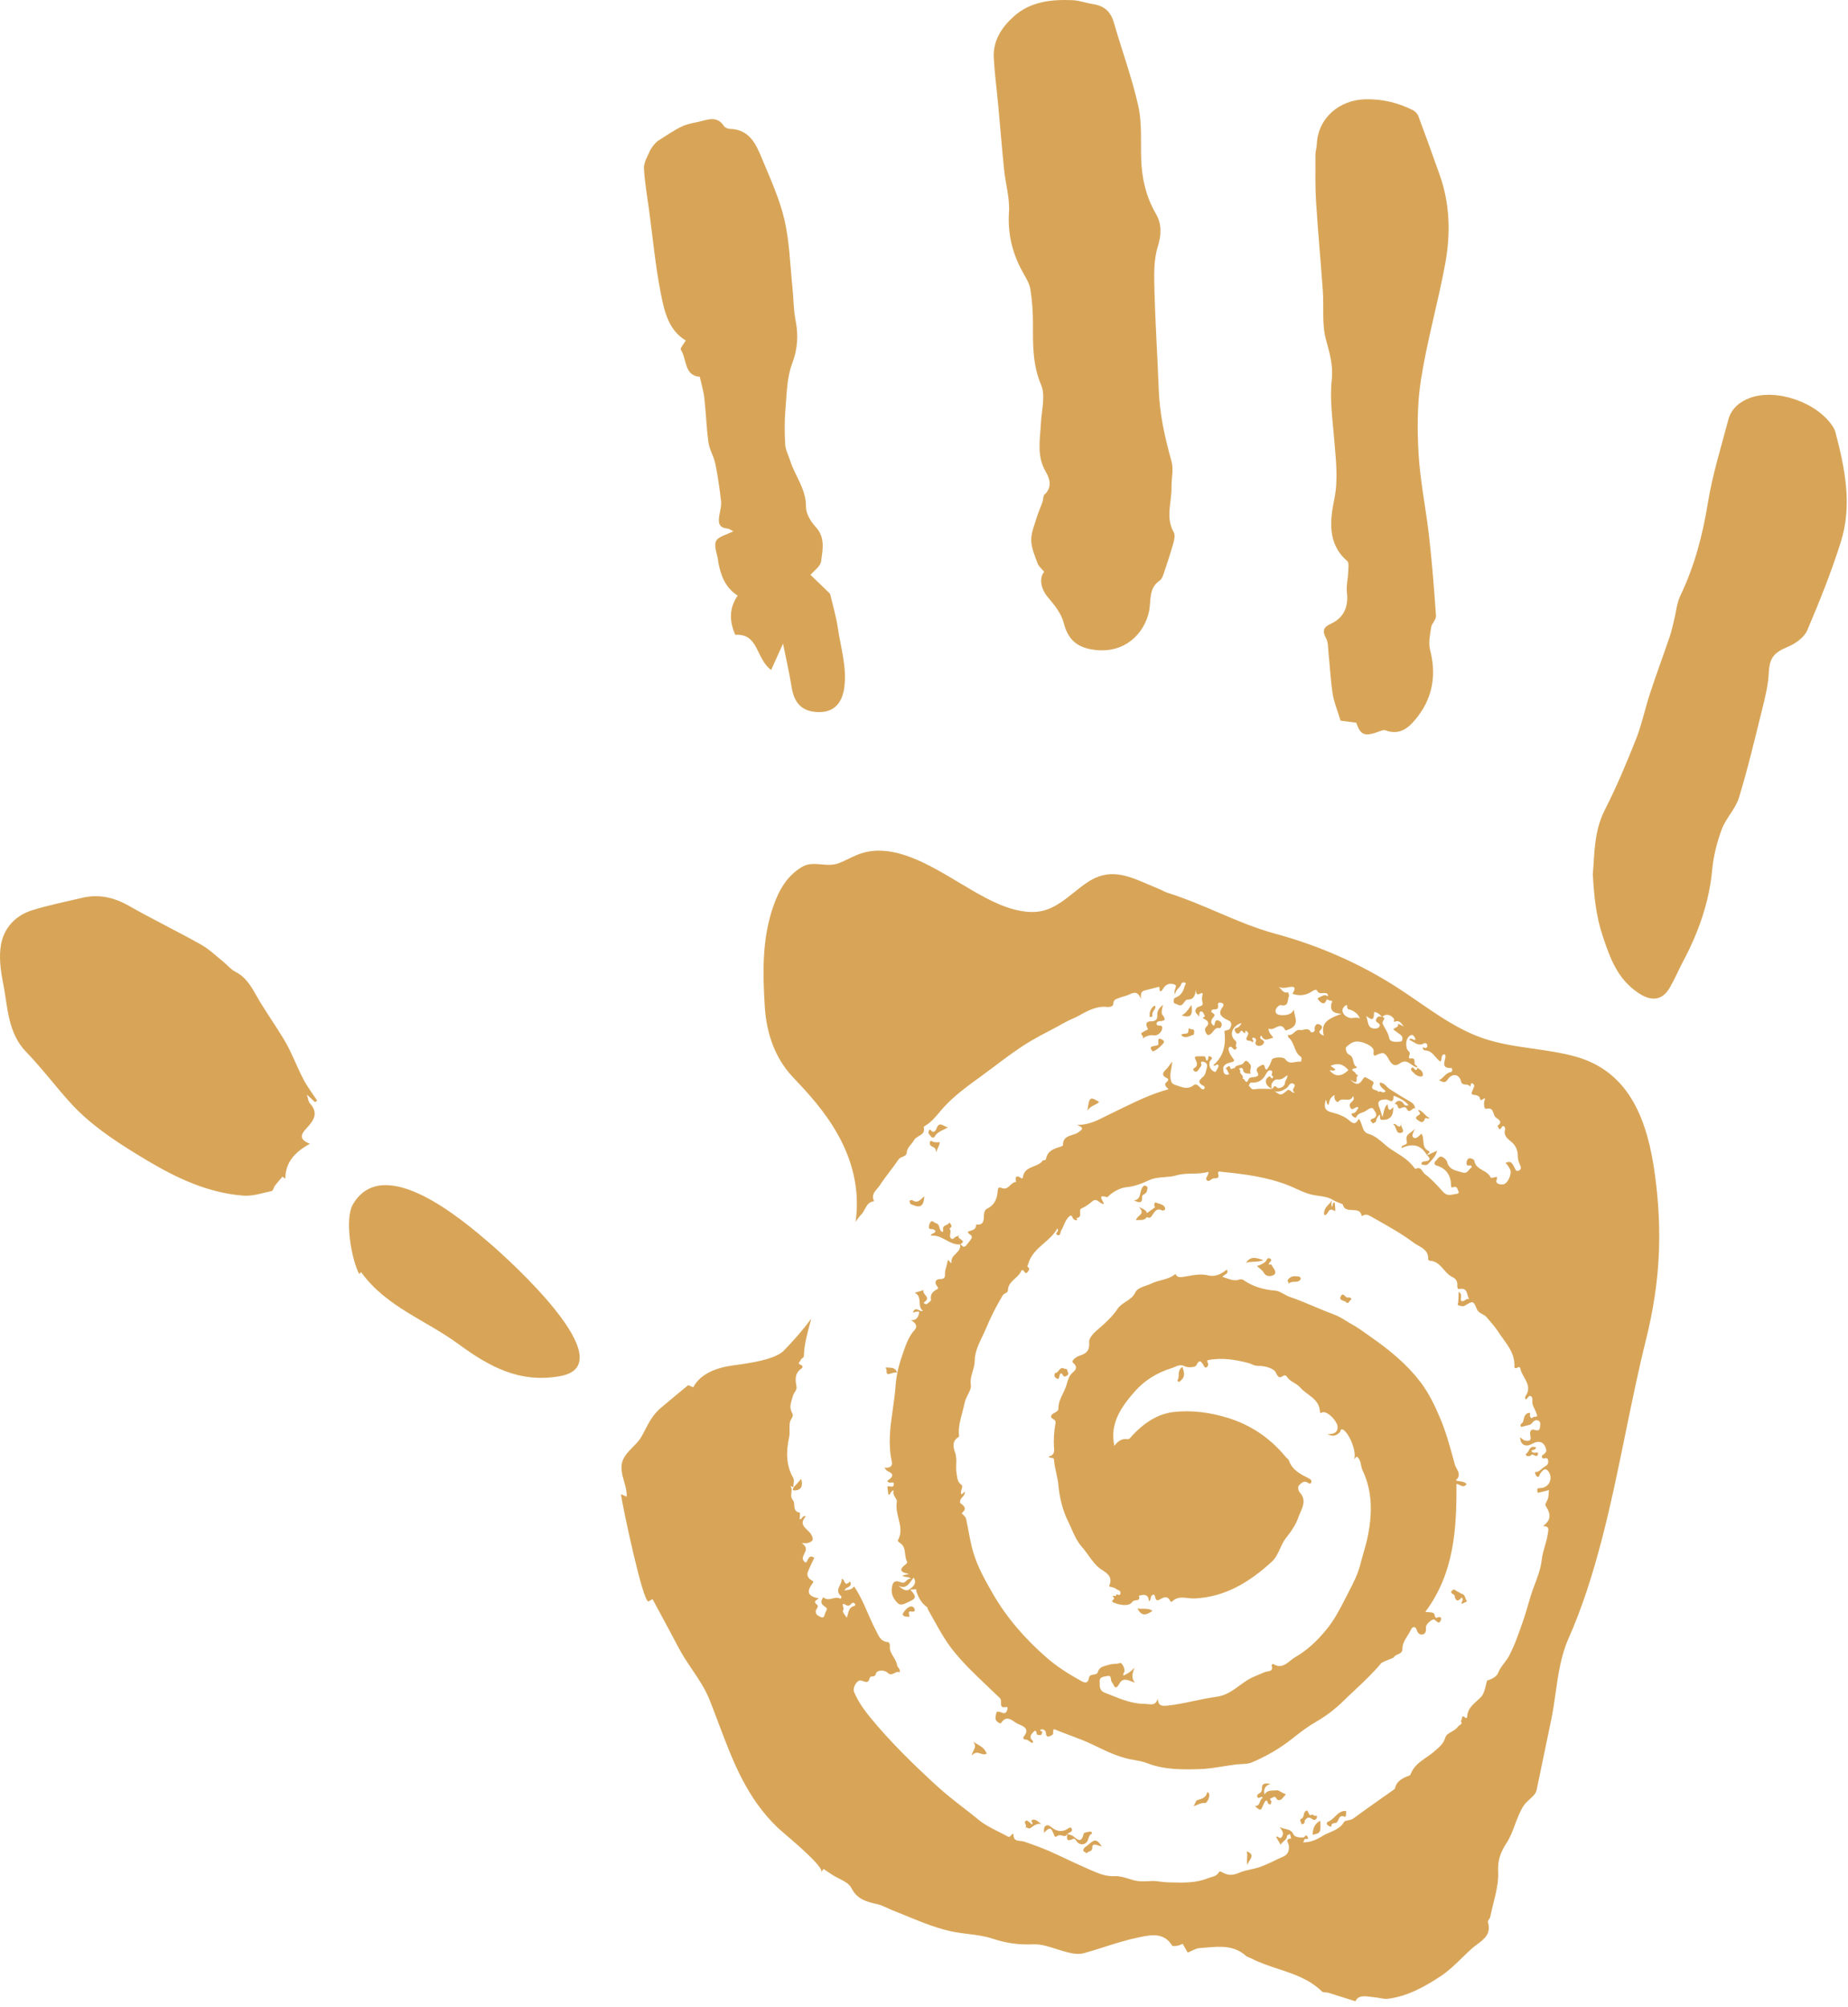
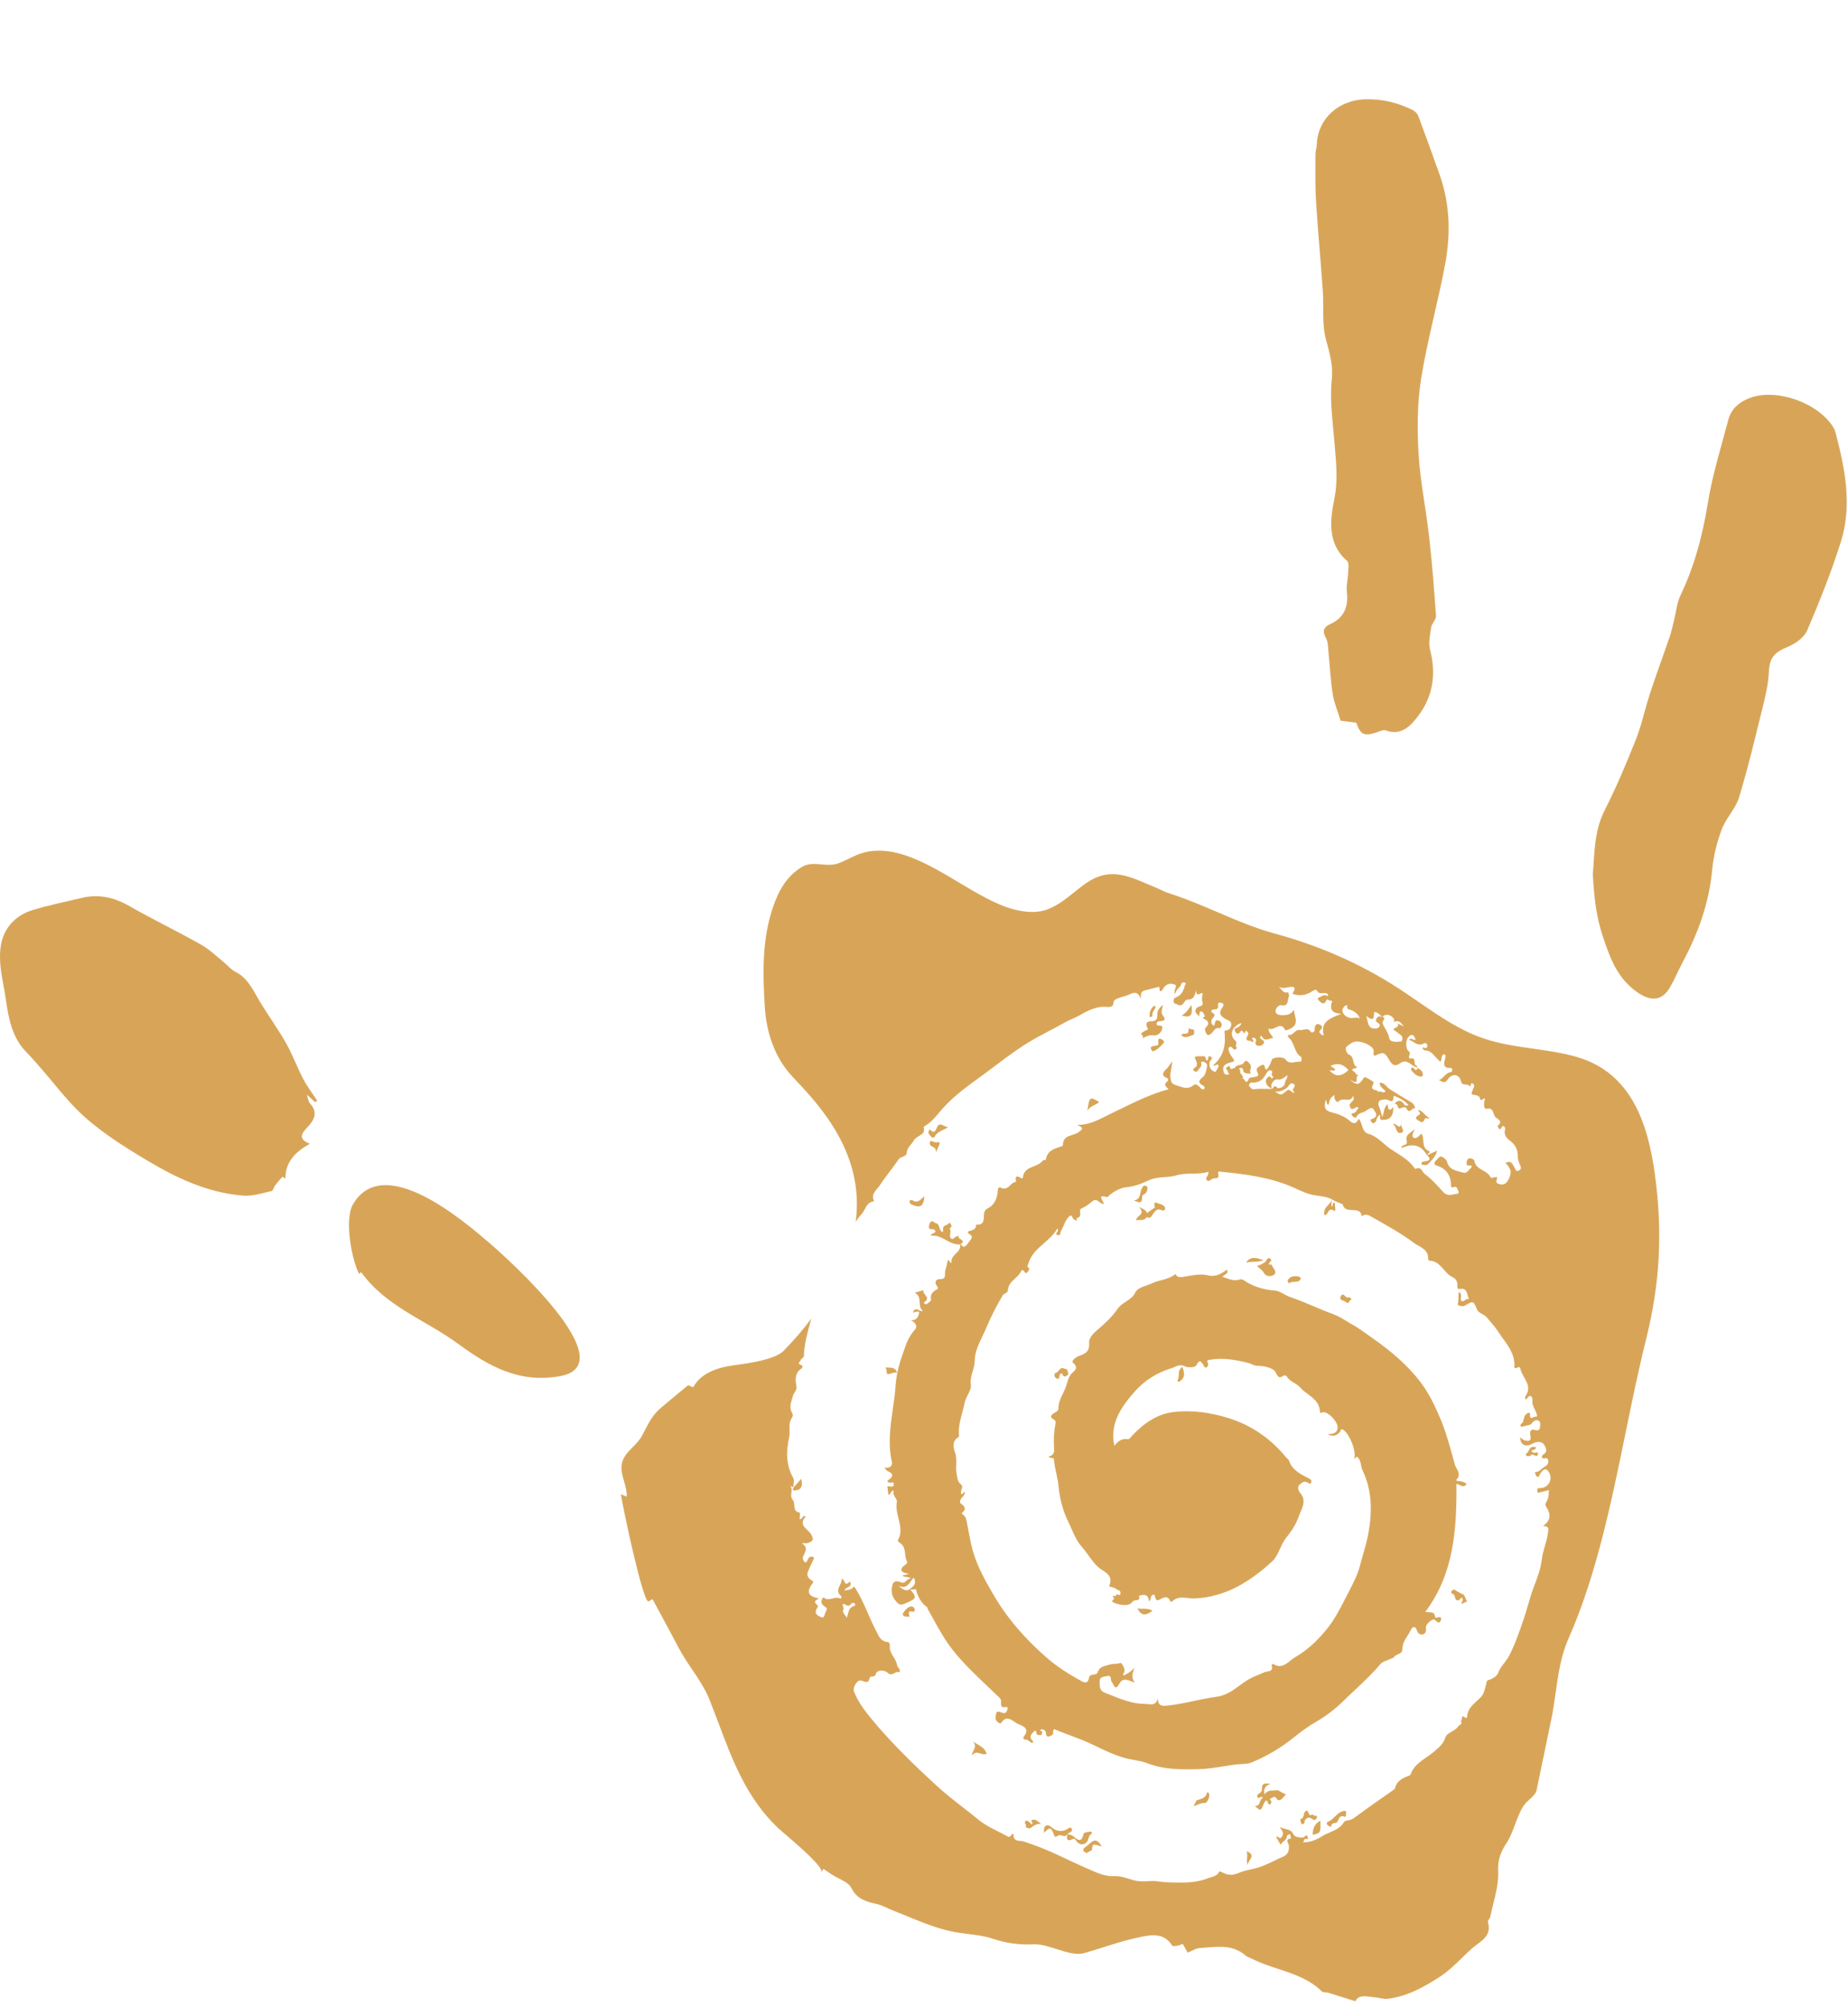
<svg xmlns="http://www.w3.org/2000/svg" width="269" height="292" viewBox="0 0 269 292" fill="none">
-   <path d="M151.989 83.192C151.645 82.77 151.196 82.424 151.032 81.975C150.632 80.884 150.138 79.752 150.108 78.624C150.079 77.555 150.556 76.461 150.875 75.398C151.119 74.586 151.478 73.809 151.76 73.007C151.883 72.657 151.821 72.151 152.05 71.946C153.225 70.893 152.767 69.561 152.238 68.668C150.86 66.344 151.4 63.964 151.519 61.56C151.613 59.693 152.212 57.573 151.547 56.007C150.3 53.069 150.35 50.158 150.36 47.146C150.366 45.455 150.251 43.746 149.982 42.079C149.841 41.201 149.298 40.369 148.854 39.563C147.349 36.839 146.664 34.004 146.869 30.833C146.999 28.832 146.374 26.79 146.166 24.759C145.845 21.62 145.596 18.475 145.305 15.334C145.091 13.022 144.783 10.716 144.657 8.399C144.524 5.936 145.787 4.013 147.514 2.44C149.948 0.221 153.003 -0.104 156.118 0.024C157.122 0.065 158.107 0.449 159.112 0.599C160.717 0.838 161.674 1.681 162.132 3.268C163.299 7.314 164.762 11.287 165.686 15.384C166.24 17.835 166.041 20.464 166.111 23.014C166.19 25.889 166.791 28.573 168.257 31.108C169.094 32.555 169.094 34.103 168.531 35.891C167.903 37.886 167.994 40.16 168.048 42.306C168.17 47.133 168.497 51.954 168.676 56.78C168.809 60.323 169.576 63.724 170.529 67.124C170.859 68.298 170.505 69.655 170.527 70.927C170.562 73.089 169.63 75.287 170.844 77.424C171.073 77.826 170.942 78.52 170.799 79.029C170.38 80.523 169.885 81.996 169.389 83.467C169.268 83.827 169.109 84.27 168.824 84.462C167.128 85.602 167.6 87.429 167.247 89.016C166.529 92.242 163.704 95.1 159.357 94.563C156.841 94.252 155.467 93.125 154.832 90.613C154.489 89.257 153.462 88.004 152.523 86.889C151.524 85.707 151.212 84.188 151.989 83.192Z" fill="#D8A558" />
  <path d="M231.849 127.168C232.127 124.436 231.968 121.068 233.579 117.897C235.276 114.557 236.742 111.088 238.124 107.602C238.98 105.445 239.443 103.135 240.171 100.923C241.088 98.138 242.108 95.388 243.055 92.613C243.311 91.863 243.472 91.081 243.666 90.31C243.978 89.072 244.084 87.738 244.623 86.611C246.666 82.334 247.845 77.861 248.601 73.18C249.262 69.095 250.518 65.102 251.576 61.086C252.004 59.458 253.214 58.454 254.746 57.891C258.644 56.461 264.686 58.622 266.873 62.194C266.988 62.383 267.091 62.59 267.147 62.801C268.55 68.1 269.657 73.474 267.954 78.862C266.574 83.23 264.865 87.507 263.063 91.723C262.627 92.742 261.366 93.641 260.277 94.097C258.126 94.995 257.572 95.748 257.46 98.013C257.373 99.762 256.927 101.508 256.503 103.222C255.441 107.516 254.423 111.827 253.131 116.054C252.629 117.696 251.227 119.048 250.621 120.675C249.92 122.558 249.414 124.577 249.229 126.574C248.785 131.365 247.202 135.741 244.969 139.939C244.306 141.185 243.767 142.501 243.055 143.715C241.921 145.647 240.302 145.726 238.409 144.431C235.451 142.406 234.412 139.54 233.308 136.245C232.352 133.388 232.049 130.656 231.849 127.168Z" fill="#D8A558" />
  <path d="M197.416 105.156C196.337 105.019 195.577 104.922 195.141 104.866C194.683 103.36 194.18 102.192 193.991 100.974C193.681 98.971 193.584 96.934 193.375 94.915C193.303 94.219 193.341 93.433 193.021 92.859C192.435 91.805 192.652 91.245 193.7 90.77C195.594 89.91 196.311 88.318 196.058 86.199C195.945 85.256 196.208 84.273 196.243 83.305C196.264 82.732 196.405 81.885 196.097 81.621C193.136 79.08 193.628 75.578 194.229 72.598C194.804 69.746 194.465 67.128 194.25 64.39C194.01 61.349 193.533 58.258 193.853 55.263C194.088 53.067 193.517 51.32 192.989 49.328C192.407 47.133 192.72 44.711 192.558 42.394C192.253 38.026 191.838 33.665 191.566 29.294C191.426 27.033 191.48 24.759 191.478 22.49C191.477 21.995 191.655 21.5 191.676 21.003C191.84 17.171 194.958 14.517 198.798 14.444C201.284 14.397 203.489 14.951 205.638 16.015C205.983 16.185 206.334 16.553 206.467 16.911C207.53 19.746 208.551 22.597 209.566 25.45C211.073 29.689 211.169 34.066 210.365 38.403C209.325 44.011 207.749 49.527 206.854 55.154C206.286 58.721 206.281 62.434 206.494 66.054C206.731 70.073 207.574 74.054 208.025 78.067C208.458 81.907 208.762 85.764 209.028 89.62C209.064 90.15 208.413 90.697 208.326 91.273C208.162 92.357 207.906 93.538 208.168 94.554C209.076 98.071 208.594 101.326 206.431 104.176C205.331 105.626 203.947 107.126 201.671 106.265C201.455 106.184 201.137 106.293 200.892 106.384C198.609 107.228 198.073 107.002 197.416 105.156Z" fill="#D8A558" />
  <path d="M45.852 160.359C45.551 160.077 45.251 159.793 44.667 159.263C44.879 159.935 44.897 160.306 45.092 160.518C46.383 161.897 45.711 163.01 44.685 164.089C43.907 164.919 43.324 165.733 45.11 166.422C42.935 167.624 41.538 169.109 41.538 171.495C41.396 171.407 41.254 171.319 41.113 171.212C40.759 171.637 40.37 172.06 40.034 172.502C39.84 172.75 39.752 173.262 39.556 173.298C38.177 173.599 36.762 174.075 35.401 173.969C30.29 173.562 25.817 171.477 21.396 168.843C17.806 166.686 14.323 164.513 11.352 161.613C9.425 159.704 7.78 157.53 5.994 155.479C5.304 154.684 4.615 153.888 3.872 153.128C1.061 150.282 1.149 146.446 0.424 142.912C0.07 141.109 -0.177 139.129 0.159 137.361C0.619 134.975 2.281 133.189 4.668 132.447C7.038 131.705 9.496 131.227 11.919 130.644C14.359 130.061 16.587 130.556 18.78 131.811C22.192 133.755 25.747 135.47 29.178 137.397C30.38 138.051 31.389 139.041 32.467 139.907C33.068 140.384 33.581 141.056 34.253 141.391C36.109 142.328 36.852 144.113 37.825 145.74C39.063 147.772 40.459 149.716 41.644 151.785C42.581 153.465 43.254 155.303 44.155 157.017C44.721 158.113 45.481 159.102 46.171 160.146C46.065 160.218 45.959 160.289 45.852 160.359Z" fill="#D8A558" />
-   <path d="M117.977 83.65C118.861 84.497 119.816 85.397 120.749 86.32C120.874 86.444 120.905 86.677 120.949 86.866C121.294 88.35 121.734 89.821 121.952 91.324C122.369 94.202 123.284 97.028 122.904 99.999C122.6 102.371 121.325 103.642 119.193 103.614C116.826 103.582 115.614 102.404 115.229 99.978C114.901 97.914 114.425 95.874 113.979 93.651C113.348 95.051 112.826 96.208 112.251 97.483C110.013 95.88 110.466 92.137 107.031 92.374C106.084 90.246 106.198 88.375 107.379 86.66C105.566 85.519 104.901 83.71 104.541 81.728C104.531 81.674 104.54 81.616 104.531 81.562C104.394 80.604 103.886 79.475 104.226 78.74C104.539 78.065 105.767 77.814 106.741 77.297C106.405 77.137 106.156 76.93 105.891 76.906C104.478 76.78 104.555 75.867 104.732 74.854C104.844 74.213 105.033 73.548 104.96 72.92C104.749 71.09 104.49 69.258 104.12 67.453C103.906 66.407 103.274 65.437 103.127 64.39C102.825 62.236 102.765 60.048 102.52 57.885C102.406 56.877 102.096 55.891 101.859 54.823C99.535 54.639 100.01 52.236 99.093 50.877C98.966 50.689 99.544 50.027 99.818 49.545C97.273 48.019 96.683 45.224 96.168 42.586C95.392 38.62 95.018 34.575 94.478 30.564C94.207 28.552 93.843 26.544 93.737 24.523C93.695 23.723 94.183 22.865 94.54 22.084C94.832 21.444 95.289 20.878 95.758 20.5C96.938 19.78 98.067 18.95 99.315 18.377C100.284 17.932 101.407 17.831 102.448 17.534C103.597 17.208 104.621 17.161 105.373 18.336C105.524 18.571 105.944 18.747 106.244 18.754C109.088 18.813 110.044 20.964 110.914 23.068C112.122 25.988 113.471 28.906 114.183 31.959C114.929 35.166 115.005 38.53 115.352 41.828C115.519 43.42 115.497 45.045 115.806 46.606C116.237 48.794 116.116 50.763 115.3 52.928C114.527 54.98 114.523 57.344 114.331 59.584C114.186 61.273 114.197 62.989 114.299 64.683C114.347 65.482 114.777 66.257 115.025 67.046C115.727 69.282 117.355 71.158 117.319 73.722C117.306 74.706 118.001 75.885 118.718 76.654C120.17 78.212 119.744 79.995 119.523 81.681C119.426 82.417 118.481 83.042 117.977 83.65Z" fill="#D8A558" />
  <path d="M52.285 185.372C51.197 183.36 50.092 177.42 51.38 175.228C55.844 167.633 67.472 177.614 71.371 180.971C73.737 183.007 91.058 198.483 81.559 200.227C75.578 201.325 71.102 198.768 66.732 195.566C61.852 191.99 56.251 190.188 52.56 185.097" fill="#D8A558" />
  <path fill-rule="evenodd" clip-rule="evenodd" d="M111.324 146.491C111.556 150.26 112.771 153.919 115.384 156.692C115.461 156.774 115.54 156.858 115.62 156.943C119.264 160.802 125.907 167.838 124.548 177.798C124.789 177.406 125.059 177.035 125.38 176.703C125.585 176.491 125.732 176.218 125.878 175.946C126.171 175.4 126.465 174.853 127.24 174.783C126.815 173.969 127.267 173.44 127.702 172.932C127.834 172.778 127.964 172.625 128.068 172.467C128.529 171.765 129.036 171.093 129.543 170.421C129.971 169.854 130.399 169.287 130.799 168.701C130.937 168.5 131.164 168.408 131.384 168.319C131.678 168.2 131.957 168.087 131.986 167.725C132.029 167.194 132.325 166.842 132.614 166.499C132.772 166.311 132.927 166.126 133.038 165.916C133.183 165.639 133.467 165.473 133.747 165.308C134.21 165.037 134.662 164.772 134.459 164.029C134.446 163.983 134.532 163.883 134.594 163.848C135.471 163.361 136.094 162.618 136.718 161.874L136.718 161.874L136.718 161.874C136.945 161.604 137.172 161.333 137.411 161.075C138.967 159.395 140.798 158.063 142.647 156.718C142.775 156.625 142.904 156.531 143.033 156.437C143.659 155.981 144.277 155.516 144.896 155.05C146.577 153.786 148.258 152.522 150.073 151.451C150.937 150.94 151.827 150.474 152.718 150.007L152.718 150.007L152.718 150.007C153.49 149.602 154.262 149.198 155.017 148.765C155.364 148.566 155.727 148.405 156.09 148.244L156.09 148.243C156.453 148.083 156.816 147.921 157.166 147.721C158.349 147.046 159.655 146.364 161.077 146.513C161.662 146.574 162.05 146.414 162.065 146.027C162.085 145.506 162.392 145.394 162.694 145.285C162.757 145.262 162.819 145.24 162.879 145.213C163.105 145.114 163.346 145.046 163.586 144.978C163.87 144.898 164.153 144.818 164.411 144.686C165.177 144.296 165.719 144.343 166.068 145.36C166.068 145.308 166.067 145.256 166.066 145.206L166.066 145.203C166.059 144.687 166.054 144.247 166.634 144.113C166.952 144.04 167.268 143.955 167.583 143.87L167.584 143.87L167.584 143.87C167.868 143.794 168.152 143.718 168.438 143.65C168.444 143.648 168.451 143.646 168.458 143.644L168.472 143.641L168.491 143.635C168.613 143.599 168.789 143.547 168.781 143.772C168.754 144.591 169.169 144.124 169.281 143.906C169.664 143.163 170.344 143.011 170.964 143.249C171.257 143.362 171.183 143.561 171.088 143.819C170.997 144.065 170.886 144.364 171.051 144.694C171.109 144.241 171.34 143.997 171.555 143.77C171.714 143.603 171.865 143.444 171.931 143.217C172.012 142.936 172.288 142.889 172.494 142.985C172.682 143.072 172.614 143.166 172.54 143.267C172.507 143.313 172.472 143.361 172.46 143.41C172.269 144.18 171.976 144.828 171.161 145.127C170.883 145.229 170.781 145.491 170.849 145.803C170.893 146.005 171.031 146.041 171.169 146.076C171.234 146.093 171.299 146.11 171.354 146.143C171.919 146.486 172.159 146.146 172.38 145.832C172.519 145.635 172.651 145.449 172.852 145.449C173.76 145.451 173.935 144.914 174.094 144.022C174.102 144.847 174.387 144.72 174.67 144.594C174.814 144.529 174.959 144.465 175.066 144.527C175.055 144.607 175.042 144.686 175.029 144.765C174.971 145.117 174.915 145.456 175.036 145.843C175.165 146.257 174.897 146.347 174.613 146.442C174.431 146.503 174.242 146.566 174.147 146.718C173.862 147.172 174.063 147.379 174.308 147.632C174.392 147.718 174.482 147.811 174.559 147.921C174.573 147.538 174.589 147.174 174.795 147.168C175.066 147.16 175.166 147.384 175.266 147.608C175.306 147.697 175.345 147.786 175.396 147.86C175.381 147.903 175.318 147.937 175.255 147.971C175.12 148.044 174.984 148.117 175.327 148.282C175.936 148.576 176.046 148.986 175.609 149.391C175.239 149.733 175.457 150.128 175.594 150.375L175.605 150.396L175.615 150.414C175.824 150.798 176.225 150.498 176.415 150.286C176.476 150.219 176.532 150.147 176.588 150.076C176.837 149.76 177.075 149.459 177.593 149.616C178.036 149.157 177.829 148.687 177.4 148.506C176.97 148.324 176.896 148.631 176.823 148.932C176.793 149.054 176.764 149.175 176.711 149.262C176.108 148.909 176.313 148.36 176.563 148.095C176.966 147.669 176.739 147.525 176.495 147.37C176.434 147.331 176.373 147.292 176.319 147.248C176.304 146.899 176.553 146.883 176.806 146.867C177.066 146.851 177.33 146.834 177.312 146.453C177.31 146.417 177.306 146.377 177.301 146.336C177.274 146.093 177.241 145.799 177.741 145.903C178.39 146.038 177.951 146.564 177.888 146.64L177.887 146.64C177.887 146.641 177.886 146.641 177.885 146.642C177.883 146.645 177.881 146.647 177.88 146.648C177.328 147.498 177.718 147.899 178.483 148.316C178.53 148.341 178.586 148.366 178.645 148.392C178.977 148.537 179.425 148.734 179.139 149.454C178.99 149.827 178.769 149.868 178.558 149.908C178.441 149.929 178.328 149.951 178.231 150.027C178.466 151.928 178.175 153.656 176.622 154.975C176.729 155.133 176.874 155.05 177.01 154.971C177.158 154.887 177.296 154.807 177.366 155.048C177.41 155.199 177.28 155.407 177.158 155.602C177.121 155.661 177.085 155.72 177.055 155.774C177.046 155.791 177.038 155.81 177.03 155.829C176.991 155.922 176.947 156.027 176.746 155.932C176.102 155.628 175.969 155.068 176.085 154.489C176.102 154.404 176.179 154.322 176.255 154.242C176.412 154.075 176.565 153.912 176.175 153.726C175.906 153.597 175.888 153.775 175.868 153.967C175.848 154.149 175.828 154.343 175.59 154.297C175.448 153.675 175.416 153.676 175 153.691C174.894 153.695 174.764 153.699 174.601 153.695C173.787 153.673 173.86 153.831 174.062 154.265C174.088 154.32 174.115 154.38 174.144 154.444C174.243 154.672 174.331 155.136 173.92 155.361C173.66 155.503 173.585 155.675 173.876 155.871C174.075 156.004 174.231 155.957 174.365 155.764C174.423 155.68 174.487 155.598 174.551 155.516C174.669 155.365 174.786 155.214 174.87 155.045C174.901 154.982 174.878 154.888 174.855 154.795C174.811 154.617 174.768 154.441 175.106 154.477C175.453 154.513 175.795 154.801 175.698 155.212C175.68 155.289 175.663 155.368 175.645 155.45C175.542 155.918 175.428 156.438 175.123 156.681C174.411 157.246 174.373 157.574 175.172 157.993C175.385 158.106 175.421 158.327 175.241 158.464C175.134 158.546 174.976 158.521 174.796 158.336C174.782 158.321 174.767 158.306 174.751 158.29L174.749 158.288C174.502 158.03 174.105 157.616 173.806 157.863C173 158.529 172.276 158.276 171.505 158.007C171.395 157.969 171.285 157.93 171.173 157.894C170.623 157.715 170.476 157.545 170.388 156.915C170.319 156.425 170.403 155.968 170.495 155.466C170.552 155.15 170.613 154.816 170.641 154.446C170.504 154.623 170.389 154.782 170.285 154.927C170.083 155.206 169.923 155.429 169.724 155.608C169.142 156.133 169.142 156.555 169.816 156.842C170.181 156.998 170.051 157.264 169.898 157.371C169.333 157.767 169.685 158.106 170.103 158.487C167.6 159.165 165.38 160.249 163.195 161.316C162.711 161.553 162.23 161.788 161.747 162.018C161.473 162.148 161.204 162.284 160.936 162.42C159.687 163.052 158.451 163.678 156.799 163.688C157.8 164.123 157.599 164.277 157.087 164.67L157.084 164.673L157.054 164.695L157.037 164.708L157.011 164.729C156.762 164.921 156.433 165.024 156.103 165.127C155.407 165.345 154.704 165.565 154.732 166.633C154.734 166.695 154.566 166.789 154.462 166.822C154.417 166.837 154.371 166.851 154.326 166.865C153.387 167.16 152.457 167.451 152.257 168.652C152.234 168.792 152.067 168.81 151.939 168.825C151.869 168.832 151.81 168.839 151.794 168.863C151.49 169.298 150.985 169.499 150.48 169.7C149.737 169.996 148.994 170.292 148.899 171.338C148.894 171.391 148.754 171.488 148.736 171.476C148.091 171.044 147.695 171.001 147.911 171.977C147.559 171.977 147.308 172.216 147.056 172.456C146.715 172.781 146.372 173.107 145.776 172.848C145.286 172.634 145.257 172.972 145.225 173.342L145.222 173.379L145.221 173.395C145.124 174.494 144.712 175.403 143.625 175.903C143.487 175.967 143.321 176.179 143.256 176.511C143.231 176.642 143.225 176.799 143.219 176.964C143.196 177.579 143.169 178.301 142.096 178.174C142.101 178.839 141.67 178.964 141.198 179.102C141.126 179.122 141.054 179.144 140.981 179.167C140.771 179.235 140.945 179.459 141.174 179.613C141.663 179.943 141.564 180.08 140.725 181.116C140.323 181.613 140.118 181.375 139.877 181.094C139.854 181.068 139.832 181.042 139.809 181.016C140.409 180.711 140.125 180.517 139.841 180.323C139.602 180.161 139.363 179.998 139.651 179.768C139.62 179.779 139.589 179.79 139.558 179.802L139.521 179.816L139.52 179.816C139.424 179.853 139.328 179.89 139.229 179.91C139.121 179.932 139.025 180.016 138.931 180.099C138.777 180.234 138.629 180.364 138.446 180.202C138.233 180.014 138.277 179.761 138.321 179.502C138.365 179.242 138.411 178.976 138.205 178.759C138.708 178.477 138.476 178.208 138.244 177.94C138.225 177.918 138.206 177.897 138.188 177.875C138.124 178.074 137.932 178.159 137.739 178.245C137.473 178.364 137.205 178.484 137.278 178.906C137.289 178.971 137.276 179.041 137.259 179.128C137.251 179.174 137.241 179.224 137.234 179.281C136.909 179.171 136.826 178.889 136.744 178.613C136.66 178.326 136.577 178.046 136.225 177.978C136.132 177.96 136.044 177.895 135.958 177.83C135.812 177.722 135.671 177.617 135.517 177.75C135.327 177.915 135.217 178.257 135.207 178.525C135.196 178.832 135.406 178.838 135.618 178.843C135.684 178.844 135.75 178.846 135.81 178.857C135.906 178.874 135.992 178.945 136.07 179.009C136.103 179.036 136.134 179.062 136.164 179.082C136.169 179.328 136.003 179.394 135.834 179.461C135.677 179.524 135.518 179.587 135.496 179.798C136.335 179.693 137.019 180.064 137.698 180.432C138.343 180.781 138.983 181.128 139.75 181.066C139.879 181.663 139.51 182.032 139.139 182.403C138.773 182.77 138.405 183.138 138.514 183.73C138.531 183.82 138.345 183.721 138.282 183.626C137.981 183.171 137.946 183.382 137.893 183.697C137.889 183.719 137.885 183.743 137.881 183.766C137.847 183.96 137.791 184.153 137.734 184.345C137.647 184.641 137.561 184.935 137.559 185.232C137.558 185.26 137.558 185.287 137.558 185.314V185.316V185.317C137.556 185.814 137.555 186.104 136.848 186.11C136.14 186.115 135.975 186.647 136.417 187.167C136.535 187.306 136.584 187.496 136.445 187.571C135.816 187.909 135.357 188.285 135.529 189.128C135.555 189.254 135.297 189.446 135.07 189.616C135.007 189.662 134.947 189.707 134.895 189.749C134.841 189.792 134.678 189.75 134.595 189.699C134.395 189.576 134.502 189.498 134.615 189.415L134.616 189.414L134.63 189.404C134.638 189.398 134.646 189.392 134.654 189.386C135.152 189.006 134.916 188.711 134.679 188.416C134.502 188.194 134.324 187.972 134.457 187.714L133.791 187.909L133.151 188.097C133.799 188.425 133.832 188.965 133.865 189.499C133.893 189.96 133.921 190.417 134.344 190.73C134.165 190.825 133.968 190.73 133.769 190.634C133.449 190.479 133.126 190.323 132.873 190.966C132.972 190.959 133.094 190.93 133.217 190.901C133.53 190.827 133.845 190.752 133.791 191.044C133.719 191.431 133.496 192.188 132.587 192.075C133.243 192.455 133.639 192.954 133.136 193.511C132.265 194.476 131.877 195.615 131.476 196.794L131.475 196.797C131.418 196.962 131.362 197.128 131.304 197.294C130.8 198.734 130.463 200.184 130.36 201.66C130.282 202.786 130.121 203.908 129.96 205.03C129.598 207.561 129.235 210.094 129.816 212.675C129.965 213.339 129.513 213.648 128.722 213.544C128.803 213.633 128.868 213.716 128.925 213.788C129.028 213.919 129.104 214.016 129.203 214.057C130.105 214.424 130.048 214.849 129.317 215.347C129.036 215.538 129.217 215.619 129.356 215.681C129.381 215.692 129.404 215.703 129.423 215.713C129.5 215.754 129.615 215.737 129.729 215.721C129.95 215.689 130.167 215.657 130.093 216.053C130.036 216.364 129.821 216.328 129.59 216.29C129.442 216.266 129.287 216.24 129.162 216.304L129.273 217.12L129.321 217.477C129.486 217.51 129.524 217.432 129.566 217.346C129.571 217.337 129.575 217.327 129.58 217.318L129.584 217.31C129.587 217.305 129.59 217.3 129.592 217.295C129.885 216.784 130.102 216.778 130.056 216.996C129.979 217.362 130.169 217.665 130.337 217.933C130.47 218.146 130.59 218.338 130.553 218.522C130.387 219.328 130.586 220.122 130.783 220.915C131.051 221.986 131.317 223.054 130.682 224.141C130.656 224.185 130.829 224.396 130.946 224.466C131.609 224.862 131.684 225.492 131.759 226.123C131.807 226.535 131.856 226.947 132.069 227.294C132.097 227.34 131.937 227.544 131.828 227.624C130.835 228.347 131.01 228.805 132.345 229.006L131.345 229.248C131.533 229.413 131.73 229.432 131.929 229.452C132.161 229.475 132.396 229.499 132.622 229.752C132.28 229.655 132.099 229.837 131.921 230.017C131.735 230.204 131.551 230.389 131.19 230.247C130.379 229.928 129.929 230.012 129.809 231.117C129.704 232.093 130.151 232.728 130.676 233.267C131.064 233.666 131.625 233.393 132.095 233.163C132.147 233.138 132.197 233.113 132.246 233.09L132.26 233.083L132.281 233.074C132.305 233.063 132.328 233.052 132.351 233.042C133.402 232.581 133.419 232.276 132.494 231.3C132.545 231.297 132.593 231.293 132.639 231.29C132.691 231.286 132.739 231.283 132.786 231.279L132.788 231.279C132.971 231.265 133.121 231.254 133.271 231.25C133.407 231.247 133.39 231.312 133.373 231.379C133.365 231.411 133.356 231.443 133.364 231.468C133.667 232.409 134.105 233.259 134.946 233.847C134.99 233.878 135.004 233.946 135.02 234.017C135.031 234.07 135.042 234.124 135.066 234.165C135.332 234.629 135.59 235.096 135.849 235.563C136.706 237.111 137.562 238.657 138.672 240.066C140.181 241.981 141.934 243.643 143.687 245.306C144.175 245.769 144.662 246.231 145.144 246.698C145.193 246.746 145.245 246.791 145.296 246.836C145.507 247.02 145.709 247.198 145.713 247.523C145.714 247.587 145.712 247.652 145.71 247.716V247.716C145.698 248.137 145.686 248.534 146.438 248.381C146.766 248.314 146.664 248.661 146.58 248.889C146.386 249.412 146.039 249.277 145.732 249.158L145.729 249.156C145.698 249.144 145.666 249.132 145.636 249.121C145.621 249.115 145.607 249.11 145.592 249.105C145.579 249.101 145.565 249.096 145.551 249.092C145.262 249.005 145.07 249.025 145.015 249.296C145.005 249.349 144.992 249.402 144.98 249.456C144.899 249.812 144.813 250.188 145.141 250.488C145.303 250.636 145.62 250.873 145.749 250.675C146.411 249.653 147.133 250.157 147.691 250.546C147.813 250.632 147.928 250.712 148.032 250.769C148.118 250.815 148.231 250.862 148.356 250.914C148.994 251.179 149.935 251.57 149.013 252.692C148.847 252.893 149.063 253.135 149.227 253.114C149.481 253.082 149.663 253.224 149.841 253.363C149.989 253.478 150.135 253.591 150.316 253.601C150.436 253.376 150.341 253.293 150.25 253.213C150.228 253.193 150.206 253.174 150.188 253.153C149.775 252.687 150.189 252.259 150.413 252.027L150.414 252.026L150.418 252.021C150.427 252.013 150.434 252.005 150.442 251.997C150.453 251.985 150.464 251.974 150.473 251.964C150.8 251.61 150.869 252.027 150.922 252.341L150.925 252.359C150.937 252.429 151.345 252.502 151.532 252.446C151.607 252.424 151.645 252.28 151.684 252.136C151.701 252.071 151.718 252.007 151.739 251.953C151.258 251.834 151.348 251.65 151.739 251.624C151.877 251.615 152.228 251.797 152.248 252.158C152.29 252.908 152.699 252.692 153.078 252.491C153.1 252.479 153.121 252.468 153.142 252.457C153.317 252.366 153.312 252.191 153.307 252.018C153.302 251.853 153.297 251.689 153.449 251.601C154.213 251.923 154.979 252.209 155.739 252.493L155.739 252.493C156.882 252.92 158.011 253.342 159.103 253.872L159.171 253.905C160.635 254.616 162.116 255.335 163.701 255.788C164.161 255.919 164.642 256.005 165.118 256.09C165.757 256.204 166.386 256.316 166.94 256.534C169.424 257.51 171.957 257.482 174.494 257.422C175.684 257.393 176.87 257.204 178.057 257.014L178.057 257.014L178.059 257.014L178.06 257.014L178.061 257.013L178.062 257.013L178.063 257.013C178.666 256.917 179.27 256.82 179.874 256.745C180.131 256.713 180.401 256.699 180.671 256.685C181.219 256.657 181.765 256.628 182.191 256.45C184.339 255.547 186.355 254.384 188.208 252.899C189.268 252.049 190.387 251.207 191.592 250.515C193.028 249.69 194.353 248.67 195.526 247.523C196.067 246.993 196.62 246.474 197.173 245.955C198.511 244.698 199.85 243.441 201.032 242.028C201.164 241.869 201.79 241.622 202.274 241.432C202.59 241.307 202.846 241.206 202.865 241.169C202.987 240.932 203.231 240.824 203.474 240.718C203.809 240.571 204.139 240.426 204.137 239.942C204.134 239.182 204.51 238.587 204.887 237.992C205.07 237.703 205.252 237.414 205.392 237.106C205.617 236.607 206.084 236.66 206.211 237.124C206.349 237.632 206.659 237.894 207.047 237.828C207.581 237.738 207.593 237.235 207.565 236.751C207.541 236.326 208.504 235.495 208.779 235.649C208.855 235.692 208.935 235.764 209.016 235.836C209.244 236.042 209.481 236.254 209.684 235.85C209.977 235.269 209.572 235.172 209.071 235.418C209.047 235.43 208.879 235.265 208.87 235.173C208.814 234.624 208.466 234.608 208.019 234.586C207.849 234.578 207.664 234.569 207.475 234.529C211.679 228.911 212.046 222.451 212.007 215.909C212.174 215.931 212.333 216.01 212.488 216.086C212.832 216.254 213.154 216.412 213.485 215.933C213.214 215.64 212.874 215.59 212.52 215.538C212.315 215.508 212.105 215.478 211.901 215.399C212.635 214.769 212.309 214.173 212.022 213.65C211.924 213.47 211.831 213.299 211.786 213.139C211.709 212.86 211.632 212.58 211.555 212.301C210.998 210.273 210.438 208.239 209.606 206.286C208.815 204.427 207.943 202.624 206.721 201.035C204.792 198.526 202.373 196.517 199.791 194.708C199.663 194.618 199.535 194.528 199.408 194.437C199.308 194.365 199.209 194.294 199.109 194.222C198.359 193.685 197.608 193.146 196.804 192.704C196.518 192.547 196.243 192.377 195.967 192.206C195.406 191.858 194.84 191.508 194.166 191.26C193.211 190.909 192.27 190.512 191.327 190.113L191.327 190.113C190.151 189.616 188.972 189.119 187.76 188.708C187.458 188.606 187.163 188.442 186.874 188.281C186.463 188.053 186.062 187.83 185.666 187.797C183.936 187.654 182.378 187.219 180.962 186.225C180.83 186.132 180.576 186.122 180.414 186.177C179.727 186.414 179.13 186.199 178.505 185.974C178.321 185.907 178.134 185.84 177.942 185.783C178.029 185.657 178.168 185.569 178.302 185.484C178.571 185.315 178.818 185.159 178.58 184.73C177.793 185.378 176.863 185.829 175.882 185.58C174.879 185.326 173.932 185.495 172.987 185.664L172.986 185.664C172.701 185.716 172.415 185.767 172.129 185.806C171.591 185.879 171.327 185.792 171.098 185.369C170.495 185.887 169.764 186.082 169.036 186.275C168.578 186.397 168.121 186.518 167.699 186.72C167.451 186.839 167.165 186.941 166.878 187.042C166.194 187.285 165.5 187.532 165.272 188.028C164.967 188.696 164.435 189.041 163.897 189.39C163.443 189.684 162.985 189.981 162.653 190.477C161.9 191.604 160.729 192.672 159.597 193.627C159.102 194.044 158.487 194.765 158.536 195.291C158.65 196.505 158.137 196.945 157.125 197.269C156.664 197.417 155.831 198.009 156.212 198.311C157.03 198.96 156.422 199.473 156.16 199.694L156.158 199.696C155.64 200.132 155.468 200.731 155.307 201.291L155.307 201.292C155.284 201.371 155.262 201.449 155.238 201.525C155.21 201.62 155.18 201.712 155.148 201.801C155.03 202.126 154.877 202.441 154.722 202.757C154.391 203.437 154.056 204.123 154.067 204.931C154.072 205.261 153.807 205.402 153.539 205.545C153.342 205.65 153.143 205.755 153.048 205.938C152.899 206.226 153.084 206.342 153.288 206.47C153.488 206.595 153.707 206.732 153.647 207.053C153.415 208.289 153.34 209.555 153.439 210.82C153.485 211.403 153.291 211.826 152.628 211.914C152.734 212.09 152.914 212.111 153.076 212.13C153.252 212.15 153.406 212.168 153.421 212.379C153.468 213.048 153.611 213.7 153.754 214.35C153.886 214.952 154.018 215.553 154.072 216.163C154.237 218.003 154.718 219.844 155.488 221.394C155.651 221.721 155.801 222.062 155.952 222.407L155.953 222.41L155.953 222.41C156.357 223.33 156.774 224.279 157.485 225.083C157.819 225.46 158.118 225.877 158.418 226.294C159.012 227.122 159.607 227.95 160.469 228.468C161.543 229.114 161.922 229.748 161.429 230.825C161.556 230.867 161.683 230.898 161.804 230.927C162.063 230.989 162.296 231.045 162.444 231.189C162.511 231.254 162.609 231.293 162.709 231.333C162.934 231.422 163.168 231.515 163.077 231.909C163.02 232.154 162.865 232.088 162.726 232.029C162.597 231.974 162.482 231.925 162.47 232.135C162.464 232.252 162.314 232.227 162.183 232.206C162.009 232.178 161.867 232.155 162.135 232.474C162.23 232.586 162.13 232.678 162.031 232.769C161.888 232.902 161.746 233.034 162.206 233.223C162.981 233.541 164.367 233.796 164.819 233.083C164.927 232.913 165.147 232.881 165.356 232.85C165.681 232.802 165.979 232.759 165.777 232.197C166.514 231.975 167.177 231.914 167.242 233.001C167.432 232.882 167.47 232.697 167.507 232.519C167.555 232.286 167.601 232.065 167.983 232.019C168.071 232.079 168.111 232.229 168.152 232.385C168.231 232.683 168.315 233.003 168.762 232.759L168.771 232.754C169.422 232.397 169.935 232.116 170.371 232.978C170.425 233.085 170.52 233.114 170.631 233.005C171.32 232.333 172.137 232.429 172.934 232.523C173.261 232.561 173.585 232.599 173.895 232.584C178.406 232.362 181.895 230.177 185.098 227.263C185.702 226.714 186.02 226.014 186.336 225.318C186.574 224.794 186.812 224.272 187.169 223.82C187.928 222.862 188.639 221.839 189.017 220.726C189.092 220.505 189.191 220.279 189.292 220.048C189.695 219.127 190.128 218.14 189.167 217.122C189.056 217.005 188.79 216.352 189.147 216.055C189.165 216.04 189.184 216.025 189.202 216.008L189.231 215.983L189.261 215.957C189.526 215.723 189.829 215.455 190.275 215.688C190.308 215.706 190.344 215.728 190.381 215.752C190.574 215.873 190.809 216.02 190.882 215.6C190.926 215.339 190.73 215.216 190.436 215.068L190.424 215.062C189.283 214.488 188.114 213.901 187.639 212.552C187.586 212.401 187.455 212.279 187.324 212.156C187.297 212.131 187.271 212.107 187.245 212.082C187.225 212.062 187.206 212.043 187.187 212.023C187.176 212.012 187.165 212.001 187.155 211.99C187.143 211.976 187.131 211.963 187.12 211.949C184.89 209.255 182.11 207.356 178.775 206.322C176.214 205.529 173.547 205.15 170.896 205.444C168.473 205.713 166.493 207.089 164.831 208.862C164.781 208.915 164.733 208.975 164.685 209.035C164.523 209.236 164.359 209.44 164.121 209.405C163.241 209.276 162.685 209.745 162.208 210.381C161.508 207.095 163.22 204.717 165.129 202.526C166.551 200.893 168.386 199.733 170.52 199.081C170.689 199.029 170.847 198.96 171.001 198.893L171.001 198.893C171.464 198.691 171.896 198.502 172.528 198.827C172.827 198.981 173.962 199.028 174.149 198.65C174.57 197.795 174.777 198.007 175.158 198.585C175.185 198.624 175.207 198.673 175.23 198.722C175.308 198.889 175.39 199.065 175.631 198.939C175.834 198.832 175.924 198.583 175.824 198.325L175.817 198.308C175.813 198.297 175.808 198.287 175.804 198.277L175.797 198.26L175.796 198.258C175.713 198.057 175.657 197.92 176.054 197.856C178 197.542 179.885 197.838 181.753 198.334C181.912 198.376 182.055 198.439 182.199 198.503C182.465 198.62 182.735 198.739 183.121 198.735C184.014 198.724 185.395 199.063 185.693 199.677C186.105 200.529 186.253 200.543 186.905 200.129C186.981 200.081 187.25 200.183 187.309 200.285C187.56 200.72 187.964 200.963 188.368 201.207C188.688 201.399 189.007 201.592 189.254 201.88C189.572 202.25 189.975 202.55 190.378 202.849C191.218 203.474 192.059 204.099 192.129 205.373C192.144 205.663 192.271 205.603 192.411 205.536C192.471 205.508 192.533 205.478 192.59 205.474C193.374 205.416 194.611 206.79 194.692 207.523C194.791 208.406 194.194 208.687 193.231 208.68C194.097 209.116 194.569 208.856 195.042 208.38C195.057 208.365 195.07 208.325 195.086 208.275C195.146 208.09 195.248 207.776 195.666 208.138C196.535 208.889 197.461 211.209 197.127 212.266C197.193 212.258 197.244 212.191 197.296 212.124C197.404 211.982 197.514 211.836 197.774 212.217C197.989 212.533 198.057 212.869 198.124 213.202C198.175 213.453 198.225 213.702 198.338 213.939C199.779 216.963 199.753 220.136 199.143 223.329C198.965 224.259 198.702 225.173 198.439 226.087L198.439 226.087C198.286 226.618 198.133 227.149 197.996 227.683C197.647 229.052 197.006 230.315 196.368 231.538C196.207 231.848 196.048 232.159 195.89 232.469C195.068 234.08 194.247 235.687 193.05 237.142C191.716 238.765 190.252 240.143 188.507 241.142C188.289 241.267 188.073 241.441 187.85 241.62C187.15 242.183 186.386 242.798 185.311 242.102C185.285 242.086 185.08 242.252 185.092 242.288C185.352 243.063 184.901 243.139 184.468 243.213C184.321 243.238 184.175 243.263 184.06 243.315C183.8 243.433 183.536 243.541 183.272 243.65L183.271 243.65C182.685 243.892 182.098 244.133 181.546 244.48C181.164 244.719 180.802 244.985 180.44 245.25C179.441 245.982 178.443 246.712 177.034 246.897C175.947 247.04 174.868 247.269 173.788 247.498L173.787 247.498C172.535 247.764 171.279 248.03 170.003 248.164L169.957 248.169C169.271 248.242 168.56 248.317 168.534 247.14C168.264 248.088 167.7 248.025 167.116 247.96C166.967 247.943 166.816 247.926 166.668 247.926C164.888 247.925 163.298 247.287 161.706 246.648C161.398 246.524 161.09 246.401 160.781 246.282C160.06 246.005 160.067 245.382 160.074 244.836C160.074 244.775 160.075 244.714 160.075 244.655C160.075 244.621 160.074 244.587 160.073 244.554C160.056 244.048 160.608 243.961 161.036 243.893L161.037 243.893C161.102 243.883 161.163 243.873 161.219 243.863C161.648 243.782 161.681 244.055 161.714 244.332C161.733 244.487 161.752 244.644 161.841 244.741C161.916 244.821 161.98 244.951 162.045 245.081C162.241 245.478 162.443 245.883 162.959 244.953C163.404 244.151 164.03 244.392 164.71 244.654C164.745 244.668 164.781 244.681 164.816 244.695C164.834 244.702 164.851 244.708 164.868 244.715C164.887 244.722 164.906 244.729 164.925 244.736C165.015 244.769 165.106 244.801 165.197 244.829C164.626 244.141 164.845 243.501 165.073 242.833L165.076 242.824L165.078 242.819C165.088 242.787 165.099 242.756 165.11 242.724L165.123 242.684L165.136 242.645C164.683 243.198 164.136 243.521 163.54 243.806C163.457 243.605 163.533 243.486 163.601 243.377C163.637 243.322 163.67 243.27 163.679 243.211C163.77 242.644 163.233 241.914 163.095 241.964C162.811 242.065 162.522 242.084 162.235 242.103C161.965 242.12 161.697 242.138 161.438 242.225C161.316 242.266 161.19 242.299 161.064 242.333C160.533 242.475 160.007 242.615 159.804 243.289C159.717 243.576 159.458 243.615 159.192 243.654C158.889 243.699 158.577 243.746 158.506 244.166C158.377 244.935 157.962 244.913 157.352 244.574C155.598 243.598 153.896 242.536 152.385 241.223C149.285 238.528 146.597 235.479 144.526 231.899C143.41 229.972 142.318 228.013 141.68 225.901C141.375 224.892 141.179 223.841 140.982 222.789L140.982 222.788C140.875 222.215 140.768 221.642 140.643 221.074C140.571 220.745 140.391 220.579 140.211 220.411C140.132 220.338 140.052 220.264 139.982 220.177C140.693 219.62 140.51 219.211 139.836 218.749C139.646 218.619 139.78 218.152 140.022 217.907C140.239 217.688 140.442 217.467 140.468 217.045C140.413 217.053 140.328 217.134 140.24 217.218C140.027 217.42 139.794 217.642 139.91 216.906C139.921 216.84 139.948 216.765 139.976 216.685C140.057 216.458 140.151 216.196 139.905 216.012C139.433 215.661 139.365 215.199 139.29 214.697C139.275 214.592 139.259 214.486 139.239 214.379C139.161 213.953 139.176 213.529 139.191 213.103C139.212 212.522 139.232 211.938 139.019 211.338C138.812 210.755 138.499 209.694 139.491 209.131C139.636 209.049 139.611 208.877 139.586 208.702C139.576 208.638 139.567 208.573 139.566 208.512C139.545 207.48 139.809 206.499 140.072 205.519C140.196 205.056 140.321 204.593 140.415 204.125C140.5 203.702 140.703 203.301 140.896 202.92C141.148 202.422 141.382 201.957 141.318 201.521C141.21 200.797 141.398 200.165 141.584 199.537C141.73 199.047 141.876 198.558 141.879 198.028C141.889 196.752 142.445 195.595 142.998 194.442L142.998 194.442C143.194 194.035 143.389 193.629 143.56 193.218C144.237 191.588 145.045 190.018 145.951 188.495C146.041 188.343 146.188 188.264 146.33 188.187C146.522 188.084 146.703 187.986 146.714 187.722C146.748 186.942 147.247 186.487 147.747 186.031C148.101 185.708 148.456 185.385 148.645 184.946C148.743 184.719 148.961 184.788 149.086 185.004C149.232 185.258 149.413 185.35 149.596 185.055C149.603 185.044 149.61 185.033 149.618 185.022C149.622 185.016 149.626 185.011 149.63 185.005L149.631 185.003C149.633 185 149.635 184.998 149.637 184.995C149.646 184.981 149.657 184.967 149.667 184.953C149.783 184.795 149.913 184.616 149.711 184.45C149.508 184.283 149.548 184.195 149.613 184.054L149.622 184.034L149.628 184.021C149.633 184.01 149.638 183.998 149.643 183.987C149.649 183.972 149.655 183.958 149.66 183.942C149.664 183.931 149.668 183.92 149.672 183.908C149.674 183.9 149.677 183.893 149.679 183.885C150.062 182.55 151.012 181.722 151.966 180.89C152.696 180.254 153.428 179.615 153.913 178.746C154.092 178.985 153.958 179.166 153.848 179.315C153.738 179.465 153.651 179.583 153.93 179.694C154.257 179.824 154.31 179.598 154.366 179.36C154.39 179.257 154.414 179.152 154.462 179.073C154.607 178.831 154.719 178.569 154.831 178.307C155.038 177.821 155.245 177.335 155.666 176.979C155.91 176.773 156.011 176.868 156.147 177.212C156.208 177.365 156.425 177.527 156.591 177.552C156.886 177.596 156.798 177.454 156.73 177.346C156.694 177.287 156.664 177.238 156.703 177.234C157.277 177.175 157.252 176.803 157.228 176.451C157.21 176.19 157.193 175.94 157.421 175.837C157.996 175.576 158.511 175.232 158.959 174.83C159.412 174.423 159.713 174.653 160.02 174.888C160.221 175.041 160.424 175.197 160.674 175.181C160.659 175.056 160.57 174.89 160.481 174.725C160.245 174.287 160.012 173.852 161.157 174.191C161.199 174.203 161.268 174.131 161.334 174.061C161.361 174.032 161.388 174.004 161.413 173.982C162.139 173.33 163.119 172.83 163.934 172.75C165.157 172.628 166.198 172.22 167.248 171.732C167.977 171.393 168.755 171.334 169.523 171.276C170.101 171.232 170.673 171.189 171.216 171.027C172.001 170.793 172.785 170.78 173.561 170.767C174.349 170.754 175.129 170.742 175.895 170.498C175.934 170.767 175.813 170.979 175.708 171.163C175.591 171.367 175.495 171.536 175.656 171.709C175.871 171.94 176.072 171.796 176.278 171.648C176.409 171.555 176.542 171.46 176.683 171.456L176.736 171.455C177.13 171.445 177.5 171.437 177.337 170.862C177.202 170.388 177.508 170.447 177.712 170.487L177.713 170.487C177.732 170.491 177.75 170.494 177.766 170.497C177.781 170.5 177.796 170.502 177.808 170.503C181.176 170.837 184.528 171.256 187.7 172.54C188.044 172.679 188.385 172.835 188.725 172.99C189.479 173.333 190.232 173.677 191.023 173.847C191.32 173.91 191.623 173.953 191.925 173.996L191.925 173.996C192.626 174.095 193.326 174.194 193.967 174.558C193.833 174.791 193.642 174.993 193.45 175.195C193.046 175.62 192.641 176.048 192.758 176.768C193.02 176.858 193.147 176.644 193.28 176.419C193.465 176.109 193.661 175.778 194.241 176.189C194.418 176.315 194.374 175.904 194.329 175.484C194.308 175.289 194.286 175.092 194.287 174.946C194.031 174.989 194.007 175.142 193.98 175.32C193.965 175.419 193.948 175.526 193.89 175.626C193.71 175.205 193.821 174.931 193.927 174.669L193.927 174.669C193.934 174.652 193.94 174.636 193.947 174.619C193.955 174.6 193.962 174.581 193.969 174.562C194.259 174.759 194.736 174.945 195.073 175.076L195.074 175.076C195.295 175.163 195.456 175.225 195.461 175.252C195.628 176.025 196.25 176.046 196.861 176.068C197.489 176.09 198.105 176.111 198.204 176.945C198.225 176.937 198.246 176.928 198.267 176.92L198.285 176.913L198.299 176.908C198.305 176.905 198.311 176.903 198.317 176.9C198.32 176.899 198.323 176.898 198.325 176.897C198.332 176.894 198.338 176.891 198.344 176.889C198.363 176.88 198.381 176.872 198.399 176.862C198.842 176.614 199.198 176.794 199.6 177.024C199.767 177.119 199.934 177.214 200.101 177.308L200.273 177.406L200.526 177.548C202.329 178.568 204.132 179.587 205.794 180.829C205.999 180.982 206.231 181.114 206.463 181.246C207.208 181.671 207.964 182.102 207.887 183.244C207.883 183.306 208.038 183.435 208.123 183.439C209.077 183.484 209.619 184.104 210.162 184.726C210.551 185.171 210.94 185.617 211.483 185.854C211.876 186.026 212.178 186.453 212.134 187.004C212.119 187.2 212.122 187.615 212.406 187.557C213.329 187.368 213.476 187.891 213.63 188.436C213.691 188.655 213.754 188.878 213.868 189.059C213.621 188.916 213.442 189.042 213.266 189.167C213.093 189.288 212.922 189.408 212.692 189.274C212.628 189.127 212.646 188.957 212.663 188.785C212.694 188.484 212.726 188.178 212.325 187.979C212.319 188.131 212.316 188.28 212.312 188.426C212.303 188.785 212.295 189.13 212.26 189.472C212.255 189.519 212.241 189.569 212.227 189.618C212.187 189.759 212.148 189.894 212.342 189.951C212.607 190.029 212.973 190.128 213.17 190.01L213.212 189.986C214.416 189.268 214.458 189.244 214.958 190.448C215.133 190.869 215.475 191.053 215.8 191.227C216.014 191.343 216.222 191.454 216.369 191.628C216.484 191.763 216.6 191.898 216.716 192.032C217.202 192.595 217.692 193.162 218.11 193.809C218.33 194.151 218.569 194.48 218.806 194.808L218.806 194.809C219.679 196.016 220.536 197.202 220.434 198.868C220.424 199.018 220.61 199.149 220.773 199.047C221.007 198.899 221.238 198.819 221.308 199.152C221.397 199.584 221.626 199.99 221.856 200.396C222.329 201.235 222.803 202.076 222.056 203.148C221.996 203.233 221.938 203.506 222.145 203.637C222.203 203.579 222.261 203.505 222.319 203.432C222.447 203.271 222.573 203.112 222.698 203.113C223.006 203.116 223.091 203.537 223.062 203.758C222.997 204.248 223.192 204.645 223.386 205.041C223.483 205.239 223.58 205.437 223.644 205.646C223.656 205.687 223.67 205.727 223.684 205.765C223.766 205.995 223.829 206.171 223.385 206.142C223.311 206.137 223.23 206.187 223.15 206.236C222.978 206.342 222.808 206.447 222.705 206.023C222.695 205.981 222.703 205.922 222.711 205.86C222.733 205.702 222.756 205.528 222.477 205.588C222.278 205.63 222.055 205.822 221.957 206.008C221.869 206.171 221.828 206.357 221.786 206.545L221.785 206.545C221.76 206.659 221.734 206.773 221.699 206.882C221.671 206.965 221.594 207.032 221.518 207.098C221.366 207.229 221.214 207.359 221.442 207.624L222.767 207.288C222.862 207.216 222.947 207.122 223.031 207.027C223.247 206.787 223.463 206.547 223.858 206.674C224.253 206.801 224.216 207.162 224.186 207.462L224.186 207.464L224.185 207.473C224.184 207.488 224.182 207.503 224.181 207.517C224.179 207.538 224.177 207.559 224.175 207.579C224.143 208.004 223.995 208.25 223.41 208.061C222.621 207.808 222.703 208.638 222.769 208.942C222.942 209.742 222.449 209.681 222.019 209.61C221.834 209.579 221.665 209.445 221.497 209.311L221.497 209.31L221.496 209.31C221.448 209.271 221.399 209.233 221.351 209.197C221.324 209.177 221.297 209.158 221.27 209.14C221.322 210.236 222.051 210.623 223.037 210.078C224.063 209.51 224.79 209.831 225.05 210.854C225.155 211.266 224.903 211.453 224.689 211.613C224.557 211.71 224.44 211.797 224.43 211.918C224.481 212.264 224.677 212.227 224.877 212.19C225.092 212.15 225.31 212.109 225.356 212.544C225.411 213.068 225.151 213.223 224.878 213.385C224.797 213.433 224.714 213.483 224.638 213.543C224.564 213.601 224.492 213.663 224.42 213.725L224.419 213.726L224.419 213.726C224.233 213.886 224.048 214.046 223.834 214.144C223.78 214.169 223.709 214.172 223.641 214.176C223.486 214.184 223.349 214.191 223.478 214.446C223.49 214.47 223.503 214.498 223.517 214.529C223.575 214.658 223.651 214.827 223.771 214.864C223.996 214.935 224.038 214.801 224.084 214.657C224.104 214.596 224.124 214.533 224.159 214.483C224.171 214.465 224.184 214.447 224.197 214.429L224.198 214.427C224.508 213.986 224.927 213.39 225.437 214.165C226.115 215.194 225.418 216.519 224.19 216.521C223.77 216.521 223.771 216.628 223.772 216.858L223.772 216.892C223.772 217.26 223.892 217.223 224.111 217.156C224.139 217.147 224.168 217.138 224.199 217.13C224.221 217.123 224.244 217.117 224.268 217.112C224.312 217.101 224.357 217.091 224.401 217.081C224.46 217.067 224.519 217.054 224.579 217.041L224.58 217.041C224.871 216.976 225.17 216.91 225.467 216.803L225.462 216.877C225.4 217.946 225.399 217.966 225.012 218.713C224.929 218.874 224.93 218.999 225.015 219.136C225.815 220.421 225.747 221.169 224.614 222.054C225.491 222.052 225.417 222.491 225.335 222.971C225.324 223.033 225.313 223.096 225.305 223.159C225.218 223.777 225.046 224.372 224.874 224.968C224.684 225.623 224.494 226.28 224.416 226.974C224.265 228.295 223.779 229.582 223.279 230.867C222.956 231.699 222.702 232.578 222.447 233.459C222.258 234.113 222.068 234.768 221.85 235.407L221.793 235.573L221.74 235.73C221.145 237.47 220.552 239.208 219.701 240.87C219.495 241.273 219.226 241.626 218.958 241.978C218.612 242.432 218.267 242.884 218.06 243.441C217.901 243.869 217.302 244.236 216.823 244.411C216.74 244.441 216.676 244.459 216.627 244.473C216.562 244.491 216.522 244.502 216.493 244.527C216.446 244.566 216.427 244.64 216.378 244.834L216.371 244.862C216.361 244.904 216.35 244.946 216.34 244.988C216.325 245.052 216.31 245.116 216.294 245.18L216.294 245.181L216.294 245.182C216.143 245.818 215.982 246.499 215.579 246.92C215.387 247.121 215.18 247.308 214.975 247.494C214.283 248.119 213.604 248.732 213.558 249.817C213.551 249.966 213.411 250.035 213.316 249.949C212.863 249.544 212.825 249.805 212.788 250.064C212.765 250.228 212.741 250.391 212.612 250.382C212.894 250.751 212.692 250.882 212.48 251.02C212.387 251.08 212.292 251.142 212.236 251.226C212.013 251.56 211.655 251.764 211.31 251.96C210.898 252.195 210.503 252.419 210.376 252.842C210.129 253.659 209.589 254.133 209.044 254.611C209.02 254.631 208.997 254.652 208.974 254.672L208.928 254.712C208.915 254.724 208.902 254.736 208.888 254.747L208.855 254.777C208.482 255.11 208.066 255.398 207.65 255.685L207.649 255.685C206.681 256.354 205.714 257.022 205.293 258.256C205.28 258.296 205.207 258.323 205.157 258.342C204.218 258.703 203.305 259.09 203.053 260.223C203.039 260.287 202.962 260.346 202.902 260.389C202.347 260.782 201.792 261.172 201.236 261.562L201.226 261.569L201.225 261.57L201.224 261.571L201.223 261.572L201.222 261.572L201.221 261.573C199.803 262.569 198.385 263.565 196.993 264.596C196.769 264.762 196.475 264.818 196.215 264.868C195.953 264.918 195.726 264.961 195.644 265.103C195.155 265.944 194.367 266.282 193.584 266.617C193.215 266.775 192.847 266.933 192.512 267.142C191.691 267.656 190.753 268.097 189.676 268.065C189.694 268.029 189.717 267.991 189.741 267.953C189.794 267.866 189.85 267.775 189.866 267.677C189.889 267.543 190.027 267.56 190.157 267.576C190.323 267.597 190.476 267.616 190.358 267.317C190.203 266.926 190.063 267.069 189.924 267.211C189.856 267.281 189.788 267.35 189.719 267.355C189.207 267.393 188.472 267.326 188.292 266.925C188.021 266.326 187.548 266.217 187.054 266.103C186.789 266.042 186.517 265.979 186.269 265.838C186.316 265.909 186.364 265.978 186.412 266.046L186.413 266.046C186.681 266.425 186.921 266.765 186.586 267.275C186.402 267.556 186.259 267.444 186.119 267.336C186.003 267.246 185.89 267.159 185.759 267.296L186.416 268.424C186.513 268.208 186.687 268.06 186.858 267.914C187.099 267.708 187.335 267.507 187.341 267.127C187.342 267.061 187.474 266.998 187.606 266.934C187.631 266.922 187.657 266.91 187.681 266.898C187.703 266.887 187.725 266.876 187.745 266.865C187.756 266.858 187.766 266.852 187.776 266.846L187.837 267.092L187.94 267.509C187.203 267.555 187.359 267.906 187.505 268.232C187.557 268.35 187.609 268.465 187.615 268.561C187.663 269.289 187.497 269.84 186.776 270.15C186.347 270.334 185.923 270.538 185.499 270.741C184.562 271.192 183.625 271.642 182.636 271.877C182.465 271.917 182.293 271.955 182.122 271.993L182.122 271.993C181.522 272.126 180.925 272.258 180.349 272.504C179.324 272.94 178.705 272.878 177.725 272.336C177.654 272.297 177.462 272.326 177.438 272.377C177.196 272.885 176.727 273.018 176.274 273.147L176.274 273.148C176.121 273.191 175.97 273.234 175.83 273.291C174.105 273.991 172.29 273.945 170.472 273.898C170.297 273.893 170.121 273.889 169.946 273.885C169.59 273.877 169.231 273.83 168.877 273.784H168.877C168.419 273.724 167.972 273.666 167.556 273.696C166.647 273.761 165.811 273.808 164.932 273.557C164.752 273.505 164.571 273.449 164.389 273.393L164.389 273.392C163.685 273.174 162.968 272.951 162.274 272.989C161.051 273.056 159.982 272.626 158.971 272.188C157.268 271.452 155.56 270.658 153.894 269.865C152.39 269.149 150.708 268.507 149.061 267.954C148.9 267.899 148.717 267.884 148.533 267.868C148.027 267.824 147.523 267.78 147.509 266.932C147.505 266.69 147.292 266.918 147.219 267.01C147.066 267.201 146.937 267.36 146.65 267.199C146.204 266.947 145.742 266.716 145.28 266.485C144.308 265.998 143.336 265.511 142.515 264.839C141.786 264.242 141.042 263.663 140.297 263.085C138.942 262.031 137.585 260.976 136.312 259.806C132.922 256.688 129.629 253.493 126.708 249.931C125.76 248.774 124.883 247.552 124.31 246.145C124.083 245.586 124.725 244.43 125.289 244.517C125.415 244.537 125.544 244.582 125.669 244.626C126.068 244.767 126.437 244.897 126.597 244.156C126.64 243.96 126.79 243.95 126.958 243.938C127.171 243.924 127.413 243.907 127.508 243.513C127.636 242.979 128.727 242.937 129.19 243.383C129.583 243.762 129.906 243.595 130.216 243.436C130.457 243.312 130.69 243.192 130.942 243.335C131.067 243.036 130.904 242.822 130.759 242.631C130.675 242.52 130.597 242.417 130.584 242.31C130.526 241.851 130.288 241.464 130.052 241.079C129.75 240.587 129.449 240.098 129.53 239.465C129.556 239.262 129.472 238.94 129.188 238.92C128.286 238.858 127.94 238.14 127.646 237.531C127.597 237.429 127.549 237.33 127.5 237.238C127.074 236.429 126.707 235.589 126.339 234.75C125.75 233.403 125.16 232.056 124.325 230.833C124.014 231.285 123.507 231.347 122.936 231.417L122.925 231.419C123.017 231.157 123.221 231.056 123.413 230.962C123.576 230.881 123.73 230.805 123.802 230.639C123.88 230.457 123.799 230.03 123.64 230.185C123.155 230.661 123.031 230.396 122.898 230.113C122.809 229.925 122.718 229.73 122.516 229.737C122.555 230.049 122.409 230.346 122.263 230.645C122.011 231.157 121.759 231.672 122.444 232.261C122.539 232.343 122.428 232.671 122.3 232.601C121.939 232.402 121.557 232.494 121.178 232.586C120.723 232.696 120.271 232.806 119.86 232.411C119.653 232.315 119.488 232.402 119.322 232.49C119.275 232.515 119.228 232.539 119.18 232.56C117.611 232.291 117.336 231.609 118.29 230.369C118.474 230.129 118.387 230.08 118.123 229.931L118.11 229.924C117.708 229.696 117.383 229.25 117.592 228.721C117.791 228.216 118.025 227.724 118.25 227.251L118.251 227.25L118.251 227.249L118.251 227.249C118.306 227.134 118.36 227.021 118.413 226.908C118.451 226.826 118.489 226.745 118.526 226.664C117.909 226.256 117.713 226.659 117.55 226.997C117.457 227.19 117.374 227.362 117.228 227.347C116.658 226.918 116.863 226.511 117.076 226.089C117.316 225.612 117.567 225.115 116.717 224.543C116.882 224.539 117.014 224.541 117.124 224.543H117.125C117.314 224.546 117.437 224.548 117.55 224.515C118.249 224.31 118.575 224.113 118.055 223.237C117.935 223.034 117.737 222.845 117.535 222.653C116.988 222.13 116.412 221.582 117.298 220.663C116.99 220.514 116.877 220.672 116.764 220.83C116.674 220.956 116.585 221.081 116.397 221.05C116.403 220.944 116.413 220.81 116.422 220.676L116.422 220.676L116.43 220.569C116.447 220.321 116.461 220.102 116.446 220.1C115.683 219.998 115.647 219.495 115.613 219.01C115.592 218.724 115.573 218.445 115.405 218.256C115.107 217.92 115.152 217.549 115.196 217.185C115.237 216.847 115.278 216.515 115.039 216.226L115.521 216.384C115.468 216.193 115.496 216.002 115.524 215.808C115.563 215.548 115.601 215.284 115.445 215.01C114.378 213.142 114.44 211.095 114.869 209.113C114.947 208.751 114.938 208.379 114.928 208.012C114.913 207.451 114.898 206.904 115.202 206.431C115.43 206.075 115.471 205.883 115.299 205.583C114.888 204.864 115.091 204.197 115.301 203.511C115.343 203.372 115.386 203.231 115.424 203.089C115.473 202.905 115.575 202.744 115.677 202.583C115.843 202.319 116.009 202.057 115.937 201.699C115.745 200.733 115.685 199.787 116.648 199.137C116.944 198.936 116.78 198.664 116.623 198.615C116.127 198.459 116.271 198.284 116.42 198.105C116.48 198.032 116.541 197.959 116.56 197.886C116.592 197.767 116.682 197.703 116.774 197.639C116.891 197.557 117.011 197.472 117.017 197.269C117.064 195.685 117.471 194.172 117.879 192.658C117.951 192.39 118.024 192.121 118.094 191.852C116.924 193.456 115.612 194.96 114 196.619C112.587 197.858 109.213 198.331 106.699 198.671C104.426 198.979 101.964 199.827 100.907 201.861C100.663 201.756 100.42 201.65 100.176 201.545C100.163 201.538 97.534 203.733 96.616 204.5C96.469 204.624 96.365 204.71 96.324 204.744C95.074 205.785 94.549 206.799 93.895 208.062C93.746 208.35 93.59 208.652 93.417 208.969C93.099 209.552 92.61 210.05 92.12 210.547C91.429 211.25 90.738 211.952 90.53 212.897C90.336 213.783 90.592 214.677 90.847 215.569C91.057 216.304 91.267 217.037 91.222 217.76C91.099 217.728 90.954 217.661 90.811 217.595C90.658 217.524 90.506 217.454 90.382 217.428C90.589 218.996 93.629 233.457 94.413 233.008L94.72 232.832C94.845 232.761 94.947 232.703 94.987 232.68C95.346 233.347 95.701 234.005 96.053 234.659L96.054 234.661L96.058 234.668L96.063 234.677C96.997 236.409 97.91 238.103 98.808 239.806C99.377 240.885 100.057 241.893 100.737 242.9C101.693 244.316 102.647 245.729 103.285 247.333C103.742 248.48 104.172 249.622 104.598 250.752L104.598 250.753L104.599 250.754C106.699 256.328 108.696 261.626 113.246 265.978C113.384 266.11 113.717 266.395 114.163 266.777L114.164 266.778L114.165 266.778L114.166 266.779L114.167 266.78L114.168 266.781L114.169 266.782L114.17 266.782C116.057 268.396 119.94 271.717 119.552 272.414C119.535 272.44 119.718 272.165 119.874 271.933C120.004 272.022 120.132 272.109 120.258 272.196C120.536 272.386 120.805 272.571 121.079 272.75C121.386 272.951 121.737 273.13 122.087 273.309C122.851 273.699 123.613 274.088 123.925 274.705C124.775 276.384 126.126 276.698 127.644 277.051L127.705 277.065C128.196 277.179 128.663 277.395 129.131 277.61L129.132 277.611C129.383 277.727 129.635 277.843 129.891 277.943C130.513 278.188 131.147 278.449 131.789 278.713C134.166 279.691 136.652 280.714 139.064 281.139C139.674 281.247 140.294 281.323 140.913 281.4L140.913 281.4L140.914 281.4C142.115 281.548 143.314 281.696 144.439 282.07C146.556 282.774 148.314 282.992 150.501 282.905C151.497 282.865 152.654 283.233 153.81 283.601C155.234 284.055 156.656 284.508 157.776 284.197C158.759 283.923 159.734 283.613 160.709 283.303L160.71 283.303C162.366 282.776 164.022 282.25 165.715 281.905C165.752 281.897 165.79 281.89 165.828 281.882L165.83 281.881L165.837 281.88L165.89 281.869L165.899 281.867C167.527 281.532 169.43 281.141 170.631 283.101C170.707 283.225 171.177 283.146 171.451 283.098C171.623 283.068 171.787 282.995 171.947 282.924L171.947 282.924C172.017 282.893 172.085 282.863 172.154 282.836C172.253 283.009 172.345 283.17 172.433 283.322C172.601 283.615 172.749 283.874 172.888 284.114C173.1 284.03 173.298 283.934 173.489 283.842L173.49 283.842L173.491 283.841L173.492 283.841C173.886 283.651 174.246 283.477 174.615 283.454C174.936 283.434 175.259 283.406 175.583 283.378L175.584 283.378L175.586 283.378L175.587 283.378C177.592 283.206 179.609 283.033 181.342 284.565C181.496 284.702 181.7 284.781 181.905 284.861C182.018 284.905 182.132 284.949 182.238 285.004C183.45 285.624 184.752 286.053 186.054 286.483C188.332 287.235 190.612 287.987 192.416 289.761C192.534 289.877 192.745 289.89 192.963 289.903C193.105 289.912 193.25 289.921 193.374 289.959C194.287 290.237 195.197 290.526 196.156 290.831L196.157 290.831L196.158 290.831C196.529 290.949 196.908 291.07 197.298 291.193C197.697 290.299 198.627 290.424 199.595 290.555C199.804 290.583 200.014 290.611 200.222 290.63C200.44 290.649 200.659 290.69 200.878 290.731C201.259 290.802 201.637 290.873 202.004 290.829C204.883 290.482 207.374 289.078 209.717 287.536C210.84 286.797 211.821 285.843 212.802 284.888L212.803 284.887C213.28 284.422 213.759 283.956 214.253 283.516C214.493 283.302 214.759 283.104 215.024 282.907C216.058 282.139 217.087 281.374 216.581 279.657C216.549 279.551 216.64 279.418 216.737 279.277C216.816 279.161 216.899 279.039 216.922 278.922C217.05 278.283 217.21 277.642 217.37 277.001C217.763 275.423 218.156 273.842 218.077 272.287C217.989 270.548 218.486 269.415 219.343 268.09C219.842 267.319 220.17 266.44 220.498 265.559C220.666 265.109 220.834 264.659 221.024 264.223L221.05 264.165C221.289 263.619 221.535 263.057 221.891 262.591C222.101 262.317 222.377 262.064 222.65 261.815C223.112 261.394 223.563 260.982 223.667 260.488C224.071 258.572 224.465 256.662 224.861 254.748C225.174 253.234 225.488 251.718 225.807 250.192C226.07 248.934 226.254 247.634 226.44 246.326L226.44 246.326C226.823 243.633 227.21 240.91 228.293 238.468C232.361 229.298 234.53 218.71 236.642 208.401C237.583 203.806 238.513 199.267 239.594 194.933C241.66 186.655 242.031 179.232 240.882 170.813C239.864 163.358 237.373 156.032 229.48 153.778C227.434 153.194 225.32 152.892 223.208 152.591C220.724 152.236 218.242 151.882 215.876 151.07C212.462 149.897 209.469 147.834 206.481 145.775C205.533 145.122 204.586 144.47 203.626 143.846C198.1 140.254 192.026 137.593 185.669 135.872C182.745 135.08 179.984 133.902 177.21 132.719L177.209 132.718L177.208 132.718C174.864 131.718 172.511 130.714 170.041 129.935C169.73 129.837 169.433 129.694 169.136 129.55C168.937 129.453 168.737 129.356 168.533 129.273C168.063 129.082 167.604 128.885 167.154 128.691L167.153 128.69C164.089 127.37 161.413 126.218 158.152 128.467C157.545 128.886 156.96 129.353 156.375 129.821L156.375 129.821C154.901 131 153.429 132.178 151.612 132.563C150.172 132.868 148.669 132.628 147.253 132.227C144.835 131.542 142.267 130.008 139.628 128.433C135.095 125.727 130.355 122.898 125.817 124.032C125.023 124.23 124.287 124.587 123.549 124.944L123.549 124.944L123.456 124.989C123.429 125.002 123.403 125.015 123.377 125.028C122.976 125.221 122.573 125.411 122.16 125.573C121.265 125.922 120.387 125.846 119.533 125.771C118.567 125.687 117.63 125.606 116.732 126.144C114.554 127.448 113.401 129.49 112.587 131.802C110.899 136.591 111.022 141.561 111.324 146.491ZM197.476 151.544C198.336 151.501 200.039 152.224 199.953 152.96C199.856 153.783 200.142 153.632 200.432 153.48C200.512 153.437 200.593 153.394 200.666 153.373C200.711 153.359 200.755 153.346 200.797 153.332C201.196 153.207 201.464 153.123 201.879 153.674C201.951 153.769 202.023 153.898 202.102 154.039C202.425 154.614 202.854 155.377 203.734 154.745C204.488 154.203 204.956 154.537 205.426 154.873C205.616 155.009 205.806 155.144 206.015 155.223C206.089 155.251 206.164 155.275 206.239 155.3L206.258 155.306C206.273 155.311 206.287 155.316 206.301 155.32C206.325 155.163 206.219 155.089 206.111 155.014C206.009 154.943 205.906 154.871 205.909 154.728C205.927 154.024 205.822 153.932 205.157 154.023C205.052 153.876 205.102 153.716 205.153 153.554C205.216 153.35 205.281 153.142 205.041 152.952C204.759 152.729 204.725 152.341 204.7 152.004C204.661 151.467 204.865 150.908 205.28 150.661C205.718 150.4 205.917 150.892 206.054 151.263C205.917 151.368 205.785 151.296 205.65 151.224C205.48 151.132 205.306 151.039 205.113 151.298C205.331 151.371 205.533 151.494 205.734 151.615C206.203 151.9 206.663 152.18 207.3 151.805C207.46 151.711 207.708 151.807 207.749 152.045C207.791 152.289 207.747 152.508 207.405 152.492C207.372 152.49 207.332 152.465 207.292 152.44C207.205 152.385 207.117 152.33 207.095 152.52C207.083 152.616 207.282 152.833 207.386 152.834C208.131 152.836 208.537 153.302 208.946 153.772C209.168 154.027 209.391 154.283 209.67 154.467C209.793 154.352 209.812 154.174 209.831 153.996C209.859 153.731 209.887 153.464 210.259 153.397C210.279 153.423 210.301 153.446 210.322 153.468C210.364 153.511 210.4 153.55 210.404 153.591C210.423 153.783 210.369 154.008 210.314 154.234C210.168 154.835 210.021 155.439 211.269 155.408C211.395 155.405 211.522 155.946 211.116 156.015C210.707 156.085 210.459 156.338 210.2 156.602C209.99 156.816 209.772 157.037 209.457 157.174C209.53 157.206 209.599 157.239 209.663 157.27L209.664 157.27C210.107 157.483 210.372 157.61 210.742 157.06C211.378 156.114 212.416 156.272 212.663 157.324C212.769 157.772 213.072 157.789 213.36 157.805C213.599 157.818 213.827 157.831 213.925 158.087C213.955 158.074 213.998 158.07 214.012 158.047C214.042 158 214.061 157.932 214.081 157.863C214.136 157.669 214.191 157.473 214.487 157.757C214.676 157.937 214.57 158.164 214.465 158.387C214.447 158.425 214.43 158.463 214.413 158.501C214.094 159.244 214.105 159.245 214.798 159.344L214.844 159.351C215.047 159.38 215.365 159.554 215.393 159.705C215.482 160.193 215.648 160.079 215.828 159.954C215.948 159.871 216.074 159.783 216.189 159.866C215.899 160.39 216.021 161.414 216.299 161.341C217.119 161.126 217.27 161.579 217.418 162.02C217.495 162.251 217.572 162.479 217.742 162.607C217.776 162.633 217.82 162.661 217.868 162.693C218.2 162.913 218.753 163.278 217.998 163.797C217.976 163.812 218.093 164.064 218.173 164.188C218.291 164.368 218.401 164.332 218.501 164.151C218.897 163.429 219.134 164.198 219.102 164.296C218.815 165.181 219.383 165.643 219.912 166.074C219.953 166.107 219.993 166.14 220.032 166.173C220.69 166.716 220.949 167.507 220.933 168.193C220.922 168.67 221.051 168.992 221.201 169.367L221.215 169.405C221.23 169.442 221.247 169.48 221.264 169.519C221.386 169.802 221.519 170.109 221.108 170.307C220.73 170.488 220.636 170.276 220.527 170.032C220.497 169.964 220.466 169.894 220.427 169.83C220.397 169.78 220.368 169.727 220.338 169.672C220.119 169.271 219.864 168.805 219.138 169.226C219.463 169.488 219.646 169.82 219.817 170.167C220.114 170.768 219.487 172.225 218.838 172.325C218.334 172.403 217.66 172.234 217.841 171.713C218.029 171.174 217.857 171.221 217.637 171.281C217.586 171.295 217.532 171.31 217.479 171.318C217.438 171.324 217.393 171.336 217.348 171.347C217.189 171.387 217.025 171.428 216.95 171.27C216.728 170.801 216.288 170.55 215.846 170.298C215.28 169.975 214.713 169.652 214.601 168.872C214.579 168.718 214.157 168.514 213.93 168.526C213.659 168.54 213.491 168.86 213.484 169.136C213.478 169.379 213.469 169.706 213.936 169.576C214.171 169.511 214.319 169.808 214.134 169.93C214.016 170.007 213.92 170.121 213.824 170.235C213.608 170.493 213.389 170.754 212.906 170.606C212.757 170.56 212.605 170.52 212.454 170.481L212.453 170.48C211.667 170.274 210.903 170.074 210.643 169.06C210.576 168.801 210.294 168.548 210.048 168.392C209.648 168.138 209.437 168.398 209.236 168.646C209.162 168.738 209.089 168.827 209.008 168.889C208.79 169.056 208.653 169.452 209.11 169.589C210.55 170.021 211.197 171.046 211.22 172.474C211.226 172.858 211.376 172.801 211.525 172.745C211.557 172.733 211.588 172.721 211.619 172.713C212.012 172.614 212.099 172.852 212.184 173.084C212.217 173.173 212.25 173.262 212.299 173.331C212.382 173.443 212.327 173.669 212.136 173.69C211.981 173.707 211.825 173.739 211.67 173.771C211.121 173.885 210.577 173.997 210.069 173.433L209.953 173.304C209.156 172.418 208.346 171.518 207.396 170.822C207.293 170.746 207.204 170.616 207.112 170.478C206.882 170.138 206.626 169.759 206.051 170.081C206.023 170.097 205.883 169.947 205.818 169.858C205.126 168.905 204.139 168.28 203.178 167.672C202.926 167.512 202.675 167.353 202.432 167.19C202.067 166.945 201.731 166.655 201.394 166.365C200.735 165.798 200.072 165.226 199.174 164.971C198.581 164.802 198.411 164.274 198.239 163.738C198.127 163.394 198.015 163.046 197.789 162.789C197.438 163.362 197.199 163.747 196.415 163.042C195.739 162.434 194.752 162.072 193.842 161.851C192.691 161.57 192.755 160.938 192.975 160.03C193.083 160.138 193.103 160.268 193.122 160.39C193.148 160.551 193.171 160.697 193.39 160.759C193.405 160.7 193.418 160.64 193.431 160.579C193.525 160.141 193.625 159.672 194.273 159.324C194.082 160.024 194.671 160.474 194.804 160.305C195.09 159.939 195.484 159.968 195.866 159.997C196.307 160.03 196.731 160.061 196.952 159.481C197.193 159.91 196.974 160.122 196.758 160.331C196.582 160.502 196.407 160.671 196.486 160.955C196.651 161.551 196.915 161.396 197.183 161.237C197.381 161.12 197.581 161.002 197.747 161.184C197.686 161.263 197.631 161.353 197.575 161.442C197.449 161.647 197.323 161.85 197.142 161.927C197.076 161.955 197.005 161.97 196.94 161.983C196.752 162.022 196.622 162.05 196.844 162.352C196.967 162.519 197.348 162.745 197.429 162.548C197.607 162.115 197.955 161.994 198.296 161.875C198.483 161.811 198.667 161.747 198.821 161.632C199.209 161.345 199.735 161.03 199.917 161.371C199.942 161.418 199.981 161.476 200.026 161.541C200.264 161.887 200.651 162.451 199.82 162.777C199.806 162.783 199.785 162.789 199.762 162.795C199.629 162.834 199.398 162.899 199.573 163.153C199.655 163.271 199.808 163.472 199.863 163.452C200.034 163.391 200.283 163.26 200.305 163.124C200.367 162.732 200.513 162.445 200.882 162.171C200.891 162.957 200.891 162.957 201.343 162.949C202.383 162.93 202.866 162.319 202.797 161.074C202.177 161.856 202.05 161.379 201.984 160.666C201.6 160.976 201.509 161.382 201.393 161.899C201.348 162.1 201.299 162.318 201.228 162.554C201.152 162.307 201.092 162.099 201.039 161.917C200.943 161.583 200.872 161.338 200.772 161.106C200.318 160.064 201.118 159.991 201.732 159.977C201.869 159.973 202.021 160.04 202.167 160.105C202.516 160.257 202.833 160.397 202.84 159.548C202.842 159.399 203.056 159.496 203.193 159.557L203.194 159.558C203.208 159.564 203.221 159.57 203.233 159.575C203.894 159.864 204.526 160.193 205.03 160.803C204.591 160.995 204.443 160.779 204.302 160.574C204.25 160.499 204.2 160.426 204.137 160.374C203.829 160.12 203.537 160.09 203.217 160.371C203.106 160.47 203.022 160.681 203.039 160.675C203.312 160.575 203.382 160.773 203.451 160.969C203.523 161.172 203.594 161.375 203.89 161.245C204.172 161.122 204.588 160.975 204.745 161.299C205.018 161.861 205.262 161.655 205.5 161.454C205.663 161.317 205.823 161.181 205.988 161.293C205.943 160.851 205.73 160.553 205.329 160.323C204.297 159.731 203.28 159.111 202.281 158.466C202.124 158.364 201.991 158.226 201.857 158.086C201.584 157.802 201.31 157.517 200.829 157.546C200.815 157.996 201.115 158.25 201.39 158.484C201.498 158.576 201.602 158.665 201.683 158.761C201.48 159.025 201.288 158.948 201.104 158.874C200.948 158.812 200.798 158.752 200.653 158.899C200.588 158.729 200.389 158.67 200.192 158.611C199.884 158.518 199.58 158.428 199.805 157.917C199.821 157.882 199.835 157.85 199.849 157.82C200.018 157.449 200.02 157.443 199.325 157.043C198.636 156.647 198.635 156.65 198.4 157.001C198.385 157.023 198.37 157.046 198.353 157.07C197.989 157.607 197.564 158.163 196.523 157.071C197.496 157.74 197.489 157.392 197.48 157.024C197.475 156.787 197.469 156.541 197.729 156.556C197.746 156.557 197.712 156.532 197.657 156.492C197.542 156.407 197.333 156.254 197.294 156.121C197.275 156.06 197.178 155.989 197.077 155.915C196.835 155.739 196.572 155.547 197.322 155.427C197.405 155.414 197.613 155.306 197.48 155.236C197.141 155.057 197.065 154.726 196.989 154.389C196.903 154.016 196.817 153.637 196.369 153.454C195.996 153.301 195.748 152.501 196.007 152.295C196.053 152.259 196.098 152.222 196.144 152.184C196.5 151.893 196.892 151.573 197.476 151.544ZM185.674 147.194C185.588 146.722 186.211 146.211 186.4 146.253C187.325 146.461 187.41 145.956 187.494 145.455C187.528 145.254 187.561 145.053 187.65 144.9L187.525 144.38C187.002 144.544 186.741 144.246 186.477 143.943C186.363 143.812 186.249 143.681 186.112 143.586C186.065 143.562 186.018 143.536 185.972 143.506C186.021 143.528 186.068 143.555 186.112 143.586C186.584 143.822 187.071 143.747 187.551 143.645C188.684 143.403 188.566 143.899 188.13 144.599C189.182 144.978 190.18 144.831 191.07 144.188C191.308 144.017 191.644 143.99 191.679 144.077C191.873 144.555 192.208 144.529 192.547 144.502C192.668 144.493 192.789 144.484 192.905 144.497C193.113 144.521 193.381 144.596 193.269 144.968C192.891 144.676 192.568 144.849 192.256 145.017C192.137 145.081 192.02 145.143 191.902 145.18C191.656 145.256 192.007 145.608 192.123 145.714C192.475 146.038 192.834 146.188 193.074 145.517C193.128 145.369 193.262 145.437 193.409 145.511C193.503 145.559 193.604 145.61 193.691 145.608C193.994 145.599 193.93 145.729 193.865 145.859C193.857 145.874 193.85 145.889 193.843 145.904C193.841 145.907 193.84 145.91 193.839 145.912C193.829 145.934 193.821 145.956 193.816 145.976C193.581 146.927 193.951 147.457 195.264 147.509L195.157 147.551C193.526 148.185 192.151 148.72 192.697 150.678C192.175 150.545 191.914 150.147 192.12 149.968C192.707 149.457 192.4 149.171 191.934 149.02C191.487 148.875 191.329 149.566 191.351 149.645C191.514 150.236 190.886 150.277 190.829 150.177C190.536 149.654 190.15 149.738 189.769 149.82C189.579 149.86 189.391 149.901 189.217 149.867C188.872 149.8 188.632 150.01 188.392 150.222C188.132 150.451 187.87 150.682 187.471 150.565C187.481 150.609 187.485 150.659 187.49 150.71C187.5 150.818 187.51 150.926 187.569 150.973C188.006 151.318 188.199 151.817 188.392 152.316C188.6 152.852 188.808 153.39 189.321 153.739C189.523 153.877 189.46 154.146 189.404 154.384C189.395 154.422 189.386 154.458 189.379 154.493C189.113 154.43 188.83 154.482 188.546 154.534C188.028 154.629 187.509 154.724 187.089 154.119C186.816 153.725 185.252 153.813 185.128 154.198C184.957 154.732 184.739 155.232 184.376 155.644C184.206 155.618 184.158 155.441 184.111 155.269C184.045 155.022 183.981 154.787 183.558 155.031C183.548 155.037 183.537 155.043 183.527 155.049C183.526 155.049 183.525 155.05 183.525 155.05C183.501 155.063 183.477 155.077 183.453 155.09C183.093 155.29 182.724 155.495 183.057 156.075C183.3 156.5 183.077 156.612 182.621 156.712C182.553 156.727 182.474 156.733 182.391 156.738C182.139 156.755 181.851 156.774 181.731 157.072C181.5 157.643 181.342 157.414 181.185 157.186C181.073 157.022 180.96 156.858 180.822 156.994C181.041 156.711 180.876 156.525 180.713 156.343C180.581 156.195 180.452 156.049 180.53 155.855C180.561 155.778 180.503 155.709 180.451 155.647C180.38 155.563 180.32 155.491 180.5 155.426L180.501 155.426C180.586 155.395 180.893 155.285 180.955 155.709C181.029 156.204 181.468 156.205 181.874 156.205C181.946 156.206 182.018 156.206 182.086 156.209C181.927 156 181.979 155.776 182.031 155.548C182.085 155.31 182.14 155.07 181.959 154.841C181.704 154.521 181.365 154.102 181.101 154.561C180.935 154.849 180.656 154.913 180.387 154.974C180.096 155.04 179.818 155.104 179.708 155.448C179.628 155.374 179.527 155.428 179.427 155.483C179.286 155.559 179.148 155.635 179.07 155.353C178.976 155.014 178.85 155.113 178.718 155.216C178.679 155.246 178.639 155.277 178.6 155.297C178.354 155.424 178.453 155.518 178.549 155.61C178.587 155.646 178.624 155.682 178.64 155.72C178.698 155.861 178.766 155.998 178.834 156.138C178.841 156.151 178.847 156.163 178.853 156.176C178.862 156.195 178.871 156.213 178.88 156.232C178.894 156.26 178.908 156.289 178.922 156.318C178.137 156.573 178.083 155.923 178.054 155.574L178.051 155.537C178.006 155.022 178.518 154.752 178.969 154.631L179.024 154.617C179.765 154.419 179.792 154.411 179.321 153.784C178.968 153.315 178.796 152.845 178.838 152.502C179.099 152.155 179.274 152.344 179.443 152.526C179.624 152.721 179.798 152.909 180.061 152.425C179.843 152.313 179.884 152.156 179.93 151.98C179.977 151.799 180.03 151.597 179.806 151.405C178.858 150.591 179.347 149.298 180.681 148.857C180.686 149.034 180.584 149.134 180.482 149.232C180.436 149.278 180.39 149.323 180.354 149.375C180.297 149.459 180.178 149.501 180.058 149.542C179.818 149.626 179.576 149.71 179.822 150.134C180.15 150.699 180.536 150.191 180.592 150.067C180.69 149.852 180.833 150.013 180.965 150.162C181.125 150.342 181.268 150.503 181.296 149.958C181.87 150.189 181.699 150.521 181.528 150.854C181.498 150.912 181.468 150.969 181.442 151.026C181.388 151.397 181.62 151.417 181.852 151.438C182.049 151.456 182.245 151.474 182.267 151.704C182.287 151.679 182.311 151.654 182.336 151.63C182.389 151.575 182.443 151.52 182.448 151.461C182.453 151.402 182.404 151.342 182.355 151.282C182.265 151.173 182.178 151.066 182.44 150.978C182.496 150.959 183.032 151.137 182.767 151.608C182.65 151.815 182.856 152.157 183.159 152.175C183.413 152.19 183.712 152.141 183.891 151.896C184.118 151.585 183.935 151.4 183.669 151.251C183.425 151.115 183.31 150.952 183.61 150.671C183.92 151.445 184.405 151.286 184.897 151.124C185.046 151.075 185.196 151.026 185.342 151.003C185.274 150.883 185.186 150.774 185.095 150.663C184.878 150.395 184.65 150.115 184.664 149.64C184.992 149.855 185.34 149.684 185.686 149.513C186.179 149.27 186.67 149.029 187.101 149.911C187.131 149.973 187.645 149.795 187.928 149.63C188.832 149.102 188.665 148.43 188.492 147.735C188.424 147.461 188.355 147.184 188.35 146.911C187.93 147.638 187.328 147.716 186.6 147.71C186.117 147.706 185.743 147.575 185.674 147.194ZM203.954 151.535C203.318 151.613 202.337 151.713 202.215 151.03C202.126 150.526 201.89 150.113 201.658 149.706C201.514 149.454 201.371 149.204 201.265 148.936C201.197 148.765 201.298 148.604 201.388 148.458C201.516 148.254 201.624 148.08 201.219 147.955L201.21 147.964C201.202 147.958 201.194 147.951 201.186 147.944C200.841 147.868 200.534 147.821 200.339 148.256C200.187 148.595 200.37 148.708 200.567 148.83C200.593 148.846 200.619 148.862 200.644 148.879C200.827 148.999 200.911 149.136 200.79 149.356C200.657 149.596 200.439 149.65 200.2 149.658C199.306 149.689 199.187 149.137 199.043 148.471C198.997 148.261 198.95 148.04 198.874 147.823C199.938 148.697 199.97 148.113 200.001 147.542C200.007 147.444 200.012 147.347 200.023 147.257C200.456 147.277 200.728 147.527 200.997 147.775C201.06 147.832 201.122 147.89 201.186 147.944L201.203 147.948C201.205 147.951 201.21 147.964 201.21 147.964L201.205 147.951L201.219 147.955C201.721 147.441 202.496 147.604 202.947 148.314C202.973 148.354 202.942 148.428 202.914 148.498C202.864 148.62 202.818 148.731 203.072 148.644C203.625 148.455 203.869 148.764 204.117 149.076C204.197 149.178 204.278 149.28 204.369 149.365C204.045 149.211 203.72 149.057 203.487 148.946C203.596 149.32 203.37 149.427 203.154 149.53C203.007 149.599 202.866 149.666 202.837 149.812C202.889 149.85 202.942 149.889 202.994 149.928C203.038 149.96 203.082 149.993 203.126 150.025C203.132 150.03 203.139 150.035 203.145 150.039L203.152 150.044C203.399 150.226 203.652 150.413 203.903 150.603C204.3 150.904 204.105 151.517 203.954 151.535ZM184.751 156.617C184.219 156.923 184.128 157.385 184.428 157.868C184.533 158.039 184.716 158.16 184.9 158.282C184.981 158.335 185.061 158.389 185.135 158.446L185.139 158.445C184.805 157.627 185.571 156.992 185.926 157.055C186.452 157.149 186.749 156.923 187.068 156.68C187.174 156.6 187.283 156.517 187.402 156.444C187.415 156.704 187.315 156.897 187.217 157.084C187.136 157.239 187.057 157.391 187.044 157.575C186.999 158.218 186.085 158.446 185.924 158.271C185.582 157.899 185.454 158.084 185.331 158.261C185.273 158.344 185.216 158.426 185.139 158.445L185.141 158.451L185.141 158.451L185.14 158.45L185.139 158.449L185.138 158.449L185.137 158.448L185.136 158.447L185.135 158.447L185.134 158.446C184.884 158.447 184.632 158.44 184.38 158.433C183.781 158.415 183.183 158.398 182.602 158.491C182.262 158.545 182.133 158.382 182.007 158.222C181.946 158.146 181.887 158.07 181.805 158.02C181.743 157.981 181.919 157.489 182.148 157.513C183.232 157.623 183.863 157.095 184.332 156.19C184.466 155.933 184.768 155.54 185.149 155.845C185.222 155.904 185.19 156.013 185.154 156.133C185.099 156.321 185.034 156.537 185.346 156.641C185.206 157.061 185.089 156.909 184.973 156.759C184.901 156.665 184.829 156.572 184.751 156.617ZM119.471 235.283C119.004 235.076 118.483 234.782 118.876 234.081C118.882 234.07 118.888 234.06 118.895 234.049C118.9 234.04 118.906 234.03 118.913 234.021C118.915 234.017 118.917 234.013 118.92 234.01C118.923 234.004 118.927 233.999 118.93 233.993C118.931 233.993 118.931 233.992 118.931 233.992C119.033 233.837 119.144 233.666 118.905 233.476C118.415 233.085 118.679 232.913 118.943 232.741C119.032 232.683 119.12 232.626 119.18 232.56C119.228 232.54 119.275 232.515 119.322 232.49C119.487 232.403 119.653 232.316 119.859 232.411C119.494 232.817 119.444 233.303 119.866 233.616C119.919 233.655 119.968 233.69 120.012 233.722C120.425 234.02 120.452 234.039 120.145 234.642C120.111 234.708 120.088 234.795 120.063 234.884C119.987 235.164 119.903 235.473 119.471 235.283ZM193.678 155.082C194.684 154.611 195.541 154.806 196.279 155.711C195.36 156.569 194.467 156.819 193.552 155.765C193.65 155.718 193.763 155.738 193.878 155.759C194.058 155.792 194.242 155.826 194.38 155.599C194.144 155.425 193.9 155.245 193.678 155.082ZM196.337 146.865C196.909 147.008 197.653 147.388 197.941 148.189C197.656 148.036 197.37 148.07 197.083 148.103C196.837 148.132 196.591 148.16 196.344 148.071C195.866 147.898 195.564 147.626 195.435 147.203C195.327 146.845 195.594 146.471 195.862 146.312C196.1 146.171 196.097 146.274 196.094 146.429C196.091 146.588 196.086 146.802 196.337 146.865ZM188.251 158.755C188.292 158.815 188.342 158.869 188.391 158.922C188.391 158.922 188.391 158.922 188.392 158.923C188.408 158.94 188.423 158.957 188.439 158.974C188.445 158.981 188.451 158.987 188.457 158.994C188.22 159.023 188.052 158.885 187.9 158.761C187.724 158.616 187.57 158.49 187.358 158.666C187.324 158.694 187.291 158.721 187.259 158.747C186.459 159.409 186.451 159.416 185.546 158.776C186.265 158.946 186.742 158.655 187.249 158.34C187.369 158.265 187.461 158.135 187.552 158.007C187.724 157.764 187.892 157.527 188.232 157.675C188.592 157.831 188.469 158.041 188.341 158.26C188.244 158.426 188.143 158.598 188.251 158.755ZM124.356 233.279C124.547 233.417 124.536 233.619 124.281 233.695C123.678 233.875 123.552 234.35 123.411 234.882C123.368 235.046 123.323 235.216 123.262 235.384C123.19 235.282 123.126 235.191 123.068 235.111C122.675 234.56 122.614 234.475 122.786 234.144C122.812 234.093 122.777 233.969 122.739 233.835C122.65 233.519 122.544 233.147 123.197 233.554C123.518 233.755 123.697 233.574 123.861 233.408C124.007 233.261 124.142 233.125 124.356 233.279ZM132.306 231.295C131.881 231.584 131.373 231.202 130.91 230.853C130.853 230.81 130.796 230.767 130.74 230.726C131.782 231.223 132.213 230.617 132.654 229.996L132.655 229.995L132.655 229.995C132.763 229.843 132.872 229.689 132.991 229.552C133.563 230.44 132.809 230.953 132.333 231.276L132.306 231.295Z" fill="#D8A558" />
  <path fill-rule="evenodd" clip-rule="evenodd" d="M115.521 216.384C115.524 216.394 115.527 216.404 115.53 216.414L115.549 216.393L115.56 216.396C115.342 216.691 115.313 216.904 115.783 216.863C116.618 216.79 116.931 216.164 116.615 215.185L116.37 215.462C116.095 215.774 115.822 216.084 115.549 216.393L115.521 216.384ZM168.141 175.656L166.965 176.503C166.812 176.077 166.45 175.918 165.866 175.662L165.779 175.623C166.483 176.33 166.136 176.634 165.786 176.941C165.585 177.118 165.383 177.295 165.379 177.551C165.537 177.52 165.702 177.519 165.866 177.519C166.267 177.517 166.665 177.515 166.944 177.079C167.388 177.38 167.607 177.017 167.757 176.769L167.76 176.765L167.763 176.76C167.771 176.746 167.78 176.732 167.788 176.719L167.795 176.708C167.798 176.702 167.801 176.697 167.805 176.692C167.814 176.678 167.823 176.664 167.832 176.652C168.188 176.153 168.473 175.759 169.15 176.115C169.249 176.168 169.476 176.112 169.556 176.026C169.621 175.955 169.6 175.735 169.537 175.63C169.351 175.322 169.034 175.23 168.718 175.139C168.563 175.094 168.408 175.049 168.269 174.979C168.064 174.874 167.902 175.353 168.141 175.656ZM155.371 266.859L155.361 266.856C155.165 267.249 154.88 267.169 154.595 267.088C154.399 267.032 154.204 266.977 154.038 267.075L154.025 267.083C153.79 267.222 153.678 267.288 153.601 267.26C153.532 267.235 153.491 267.132 153.413 266.938L153.413 266.938L153.412 266.936C152.976 265.847 152.792 265.806 151.977 266.693C151.976 266.638 151.974 266.584 151.972 266.53L151.972 266.529C151.956 266.16 151.941 265.817 152.254 265.643C152.559 265.474 152.833 265.694 153.08 265.892C153.117 265.921 153.152 265.949 153.188 265.976C153.784 266.431 154.449 266.546 155.122 266.265C155.209 266.229 155.299 266.166 155.388 266.103C155.613 265.946 155.834 265.791 155.99 266.069C156.178 266.403 155.898 266.547 155.624 266.687C155.535 266.733 155.447 266.778 155.375 266.83L155.371 266.853L155.371 266.859ZM155.371 266.859C155.42 266.873 155.47 266.888 155.519 266.903L155.52 266.903L155.558 266.914L155.595 266.926C155.636 266.938 155.677 266.95 155.717 266.961C155.777 266.978 155.837 266.994 155.898 267.009C156.077 267.053 156.268 267.206 156.46 267.36C156.943 267.747 157.431 268.139 157.747 266.796C157.783 266.645 158.244 266.572 158.59 266.518C158.637 266.51 158.682 266.503 158.723 266.496C158.85 266.475 159.031 266.756 158.916 266.813C158.602 266.967 158.517 267.246 158.432 267.52C158.374 267.709 158.317 267.897 158.186 268.041C157.715 268.562 156.973 268.429 156.609 267.76C156.494 267.55 156.335 267.507 156.135 267.599C155.173 268.041 155.27 267.453 155.371 266.859ZM185.836 260.493C185.691 260.517 185.538 260.52 185.382 260.524C184.912 260.536 184.419 260.548 184.067 261.107C183.913 260.344 184.093 259.883 184.919 259.548C184.053 259.413 183.657 259.531 183.693 260.217C183.708 260.519 183.636 260.746 183.37 260.902C183.131 261.042 182.864 261.217 183.061 261.522C183.156 261.669 183.261 261.611 183.379 261.545C183.512 261.471 183.663 261.387 183.837 261.58C183.594 261.688 183.507 261.916 183.42 262.146C183.3 262.461 183.179 262.78 182.655 262.802L182.686 262.828C183.122 263.18 183.329 263.347 183.477 263.306C183.611 263.269 183.697 263.062 183.861 262.669C183.874 262.637 183.888 262.604 183.902 262.57C183.98 262.386 184.188 262 184.302 261.984C184.445 261.965 184.479 262.08 184.517 262.21C184.566 262.376 184.622 262.565 184.916 262.535C184.99 262.52 185.001 262.446 185.014 262.362C185.021 262.309 185.03 262.253 185.056 262.205C185.1 262.123 185.032 262.04 184.966 261.96C184.868 261.84 184.775 261.727 185.078 261.634C185.139 261.615 185.198 261.578 185.257 261.542C185.429 261.435 185.593 261.333 185.804 261.7C186.052 262.13 186.536 261.895 186.731 261.592C186.769 261.533 186.84 261.46 186.913 261.384C187.071 261.22 187.237 261.049 187.074 261.013C186.852 260.964 186.643 260.839 186.449 260.723C186.221 260.587 186.015 260.464 185.836 260.493ZM167.507 148.61C166.542 148.619 166.918 149.421 167.124 149.765C167.033 149.814 166.941 149.861 166.851 149.907C166.654 150.008 166.462 150.107 166.279 150.22C166.029 150.376 166.128 150.496 166.243 150.634C166.33 150.739 166.427 150.855 166.388 151.006C166.342 151.189 166.417 151.11 166.507 151.015C166.562 150.957 166.623 150.893 166.666 150.879C166.714 150.863 166.762 150.847 166.809 150.83C166.842 150.818 166.875 150.806 166.908 150.793C167.221 150.678 167.519 150.567 167.935 150.644C168.367 150.724 168.94 150.404 169.137 149.81C169.318 149.263 169.023 149.241 168.71 149.218L168.708 149.218C168.684 149.216 168.661 149.214 168.638 149.212C168.595 149.209 168.552 149.204 168.51 149.198C168.439 149.186 168.327 149.02 168.342 148.949C168.383 148.761 168.482 148.615 168.73 148.598C169.365 148.553 169.877 148.505 169.213 147.667C169.004 147.403 169.117 146.941 169.224 146.507C169.24 146.442 169.256 146.378 169.27 146.315C169.276 146.291 169.281 146.266 169.287 146.242L169.291 146.224L169.294 146.206C168.813 146.601 168.431 146.984 168.459 147.692C168.481 148.232 168.358 148.602 167.507 148.61ZM183.901 183.791L183.9 183.791C183.645 183.947 183.375 184.112 182.957 184.201C183.097 184.333 183.233 184.446 183.359 184.551C183.608 184.759 183.818 184.934 183.943 185.157C184.383 185.942 185.272 185.673 185.509 185.432C185.792 185.144 185.55 184.774 185.313 184.412C185.226 184.279 185.141 184.148 185.081 184.022C185.039 183.932 184.941 183.965 184.855 183.994C184.754 184.028 184.67 184.056 184.713 183.874C184.734 183.788 184.807 183.704 184.878 183.62C185.03 183.444 185.178 183.273 184.82 183.1C184.579 182.983 184.466 183.169 184.344 183.368C184.27 183.492 184.192 183.62 184.079 183.684C184.042 183.706 184.005 183.727 183.969 183.75L183.933 183.771L183.907 183.787L183.901 183.791ZM195.779 264.356C195.947 264.433 195.952 263.784 195.93 263.502C195.199 263.452 194.76 263.885 194.318 264.32C194.009 264.625 193.698 264.931 193.286 265.074C193.146 265.122 193.037 265.411 193.255 265.562C193.416 265.673 193.787 265.919 193.792 265.724C193.803 265.339 194.026 265.307 194.252 265.274C194.394 265.254 194.536 265.233 194.629 265.126C194.701 265.043 194.753 264.923 194.808 264.798C194.962 264.448 195.132 264.062 195.779 264.356ZM158.996 268.795C158.983 268.238 159.481 268.396 159.977 268.553L159.977 268.553C160.118 268.598 160.259 268.643 160.388 268.671C159.676 267.585 159.337 267.551 158.365 268.467C158.298 268.53 158.215 268.588 158.13 268.646C157.901 268.803 157.659 268.969 157.688 269.283C157.697 269.379 157.856 269.461 158.015 269.543C158.088 269.581 158.161 269.619 158.219 269.658C158.268 269.505 158.406 269.457 158.552 269.405C158.77 269.328 159.007 269.245 158.996 268.795ZM136.089 165.337C136.345 164.861 136.781 164.648 137.297 164.396C137.518 164.288 137.753 164.173 137.996 164.026C137.783 163.984 137.586 163.888 137.404 163.799C136.953 163.58 136.596 163.406 136.324 164.204C136.301 164.273 135.983 165.084 135.486 164.448C135.33 164.248 135.253 164.444 135.21 164.552L135.205 164.563L135.202 164.572C135.199 164.58 135.196 164.587 135.193 164.593C135.067 164.862 135.23 165.037 135.385 165.202C135.436 165.257 135.486 165.31 135.524 165.366C135.658 165.559 135.934 165.625 136.089 165.337ZM211.733 232.176C211.885 233.071 212.28 233.048 212.753 232.432C213.003 232.69 212.912 232.865 212.826 233.03C212.766 233.143 212.71 233.251 212.768 233.378L213.563 232.997C213.428 232.875 213.369 232.701 213.309 232.526C213.22 232.266 213.13 232.004 212.792 231.911C212.697 231.885 212.61 231.83 212.524 231.774C212.444 231.722 212.364 231.67 212.276 231.642C212.183 231.611 212.092 231.545 212 231.478C211.799 231.33 211.597 231.182 211.373 231.423C211.099 231.718 211.303 231.839 211.499 231.954C211.609 232.02 211.717 232.083 211.733 232.176ZM141.636 253.418C142.099 253.94 141.925 254.285 141.721 254.688C141.61 254.909 141.489 255.147 141.461 255.442C141.914 254.882 142.337 255.019 142.744 255.151C143.05 255.251 143.348 255.348 143.642 255.14C143.194 254.325 143.194 254.325 141.636 253.418ZM192.195 264.922C192.252 266.69 192.252 266.69 191.075 266.976C191.1 266.091 191.313 265.367 192.195 264.922ZM189.41 265.416C189.705 265.437 189.939 265.381 189.921 264.884C190.183 264.544 190.478 264.255 191.021 264.69C191.345 264.949 191.616 264.747 191.699 264.428C191.76 264.194 191.628 264.197 191.485 264.201C191.389 264.203 191.289 264.206 191.239 264.137C191.188 264.067 190.988 264.016 190.924 264.058C190.663 264.234 190.557 263.99 190.456 263.76C190.342 263.498 190.236 263.254 189.918 263.668C189.84 263.769 189.814 263.902 189.787 264.04C189.74 264.278 189.69 264.534 189.361 264.676C189.192 264.749 189.258 264.893 189.331 265.053C189.386 265.173 189.446 265.303 189.41 265.416ZM166.205 172.933C166.102 173.112 166.055 173.332 166.008 173.554C165.901 174.054 165.791 174.569 165.044 174.678C165.107 174.701 165.169 174.725 165.231 174.749C165.792 174.966 166.316 175.168 166.242 174.132C166.231 173.969 166.384 173.869 166.551 173.759C166.729 173.643 166.923 173.515 166.951 173.291C166.958 173.234 166.974 173.172 166.991 173.11C167.049 172.893 167.11 172.664 166.797 172.553C166.484 172.443 166.405 172.582 166.237 172.877L166.234 172.882L166.23 172.889C166.222 172.904 166.213 172.918 166.205 172.933ZM132.91 175.34C134.239 175.913 134.469 175.113 134.552 174.079C134.424 174.167 134.306 174.275 134.189 174.382C133.807 174.733 133.441 175.069 132.799 174.633C132.773 174.615 132.189 174.536 132.468 175.049C132.56 175.219 132.581 175.226 132.695 175.261C132.745 175.277 132.812 175.298 132.91 175.34ZM154.979 199.164C154.506 198.914 154.292 199.184 154.09 199.44C153.943 199.625 153.803 199.802 153.574 199.768C153.417 200.111 153.475 200.357 153.736 200.528C154.103 200.768 154.148 200.571 154.212 200.225C154.273 199.9 154.461 199.563 154.757 200.151C154.89 200.415 155.171 200.238 155.319 200.145C155.328 200.139 155.336 200.134 155.344 200.129C155.587 199.978 155.504 199.782 155.423 199.589C155.388 199.508 155.354 199.427 155.344 199.351C155.322 199.18 155.164 199.176 155.06 199.174C155.046 199.173 155.032 199.173 155.021 199.172C155.009 199.171 154.999 199.17 154.99 199.168C154.986 199.167 154.982 199.166 154.979 199.164ZM174.273 261.928C174.15 261.967 174.07 262.139 173.96 262.375C173.899 262.505 173.83 262.654 173.739 262.81C173.965 262.738 174.16 262.657 174.339 262.583C174.716 262.426 175.018 262.301 175.382 262.349C175.738 262.396 176.175 261.317 175.979 260.981C175.912 260.866 175.773 260.629 175.708 260.865C175.519 261.553 175.011 261.706 174.463 261.87L174.39 261.892C174.366 261.9 174.341 261.907 174.316 261.915C174.302 261.919 174.287 261.924 174.273 261.928ZM150.287 264.798C150.068 264.856 150.13 264.965 150.202 265.09C150.274 265.215 150.354 265.356 150.17 265.478C150.146 265.451 150.123 265.42 150.099 265.389C150.044 265.316 149.985 265.238 149.908 265.19C149.86 265.161 149.811 265.12 149.761 265.079C149.597 264.942 149.422 264.797 149.233 265.017C149.135 265.131 149.197 265.263 149.263 265.403C149.344 265.573 149.43 265.755 149.236 265.928C149.359 265.863 149.47 265.914 149.585 265.967C149.721 266.031 149.862 266.096 150.031 265.969L150.063 265.946C150.491 265.626 150.936 265.294 151.563 265.398C151.467 265.331 151.375 265.254 151.283 265.178C150.985 264.93 150.695 264.689 150.287 264.798ZM169.065 151.217C168.555 150.962 168.576 151.302 168.615 151.856C168.673 152.083 168.384 152.129 168.086 152.176C167.658 152.243 167.211 152.313 167.743 152.93C167.918 153.134 168.892 152.369 169.326 151.819C169.584 151.491 169.312 151.341 169.065 151.217ZM132.355 235.059C132.172 234.415 132.414 234.449 132.685 234.486C132.879 234.513 133.089 234.542 133.167 234.325C133.155 233.891 132.794 233.612 132.371 233.809C131.979 233.991 131.627 234.399 131.424 234.793C131.302 235.03 131.684 235.245 131.966 235.216C131.995 235.214 132.039 235.223 132.088 235.233C132.235 235.263 132.423 235.301 132.355 235.059ZM160.003 160.342C159.794 160.546 159.55 160.666 159.304 160.787C158.933 160.97 158.557 161.155 158.291 161.63C158.561 159.571 158.632 159.522 160.003 160.342ZM223.881 211.499C223.901 211.317 223.765 211.337 223.586 211.363C223.361 211.397 223.067 211.44 222.919 211.113C222.974 211.016 223.089 210.987 223.207 210.958C223.372 210.916 223.544 210.873 223.571 210.637C223.555 210.536 223.503 210.539 223.439 210.542C223.414 210.544 223.386 210.545 223.358 210.54C222.863 210.444 222.696 210.751 222.528 211.058C222.425 211.248 222.321 211.438 222.139 211.533C222.061 211.574 222.111 211.885 222.409 211.871C222.428 211.87 222.445 211.869 222.462 211.869H222.463C222.649 211.861 222.773 211.856 222.949 211.658C223.014 211.585 223.147 211.653 223.293 211.727C223.541 211.853 223.828 211.999 223.881 211.499ZM171.874 200.88C172.563 200.326 172.38 199.671 172.123 198.895C171.61 199.21 171.593 199.644 171.576 200.06C171.565 200.344 171.554 200.62 171.386 200.844C171.37 200.865 171.442 200.983 171.497 201.02C171.638 201.114 171.717 201.033 171.8 200.949C171.824 200.925 171.848 200.9 171.874 200.88ZM172.99 149.992C172.967 150.386 172.739 150.397 172.48 150.41C172.287 150.419 172.078 150.429 171.922 150.598C172.404 151.081 172.847 150.899 173.277 150.723C173.433 150.659 173.586 150.596 173.74 150.565C173.803 150.552 173.833 150.229 173.828 150.052C173.819 149.8 173.653 149.783 173.481 149.766C173.383 149.756 173.284 149.745 173.212 149.692C173.007 149.543 172.999 149.758 172.993 149.929L172.993 149.931C172.992 149.952 172.991 149.973 172.99 149.992ZM135.461 166.671C135.541 166.758 135.65 166.811 135.76 166.865C136.014 166.991 136.278 167.121 136.235 167.67C136.311 167.503 136.376 167.361 136.433 167.237L136.436 167.229L136.436 167.229C136.555 166.972 136.638 166.791 136.711 166.605C136.746 166.516 136.759 166.419 136.773 166.321C136.776 166.296 136.78 166.271 136.784 166.245C136.787 166.227 136.79 166.208 136.793 166.189L136.735 166.193C136.337 166.222 135.963 166.248 135.566 166.007C135.432 165.926 135.18 166.371 135.461 166.671ZM173.44 146.232C173.653 147.788 173.299 148.147 171.989 147.746C172.523 147.494 172.828 147.072 173.161 146.609C173.25 146.486 173.342 146.359 173.44 146.232ZM167.758 234.38C166.896 235.035 166.123 235.216 165.588 234.036C165.839 234.084 166.1 234.083 166.361 234.082C166.841 234.08 167.323 234.078 167.758 234.38ZM167.731 147.583C167.726 147.37 167.843 147.198 167.96 147.025C168.089 146.837 168.218 146.647 168.189 146.401C167.987 146.301 167.904 146.404 167.822 146.507C167.789 146.547 167.757 146.587 167.717 146.616C167.573 146.719 167.266 147.415 167.358 147.571C167.386 147.617 167.366 147.683 167.346 147.748C167.31 147.863 167.276 147.977 167.513 147.974C167.755 147.972 167.746 147.833 167.735 147.665L167.735 147.664L167.735 147.663C167.734 147.637 167.732 147.61 167.731 147.583ZM187.466 186.235C187.387 186.356 187.426 186.404 187.474 186.462C187.526 186.525 187.588 186.6 187.532 186.791C187.836 186.523 188.161 186.515 188.463 186.506C188.78 186.498 189.072 186.49 189.29 186.185C189.436 185.982 189.229 185.765 189.062 185.74C188.465 185.653 187.863 185.625 187.466 186.235ZM183.921 183.382C183.381 183.557 182.908 183.575 182.476 183.592C182.082 183.607 181.723 183.621 181.38 183.752C181.972 182.789 182.766 182.917 183.921 183.382ZM196.634 189.125C196.827 189.012 196.612 188.729 196.176 188.782C196.06 188.849 195.935 188.725 195.803 188.595C195.6 188.395 195.382 188.18 195.161 188.626C194.952 189.049 195.253 189.162 195.559 189.276C195.718 189.335 195.877 189.395 195.969 189.498C196.165 189.719 196.299 189.532 196.433 189.347C196.498 189.257 196.563 189.167 196.634 189.125ZM129.584 199.872C129.62 199.861 129.656 199.85 129.692 199.839C129.966 199.757 130.245 199.673 130.589 199.724C130.334 199.023 129.855 199.009 129.416 198.996C129.309 198.992 129.205 198.989 129.107 198.976C128.865 198.944 128.922 199.056 128.985 199.178C129.012 199.23 129.04 199.284 129.046 199.33C129.053 199.389 129.054 199.453 129.055 199.517C129.058 199.766 129.06 200.007 129.451 199.908C129.496 199.897 129.54 199.885 129.584 199.872ZM181.53 270.356C181.554 270.033 181.578 269.704 181.466 269.368C182.498 269.768 182.195 270.236 181.9 270.694C181.739 270.943 181.581 271.189 181.64 271.419C181.478 271.068 181.504 270.715 181.53 270.356ZM206.327 155.329L206.344 155.334C206.34 155.349 206.336 155.362 206.332 155.375L206.314 155.363L206.295 155.35C206.298 155.34 206.3 155.33 206.301 155.32L206.327 155.329ZM206.332 155.375C206.372 155.402 206.412 155.427 206.452 155.453C206.781 155.663 207.108 155.873 207.117 156.356C207.12 156.555 207.028 156.643 206.864 156.641C206.373 156.636 205.992 156.354 205.701 156.017C205.681 155.994 205.652 155.968 205.62 155.939C205.475 155.807 205.266 155.617 205.513 155.362C205.624 155.246 205.742 155.376 205.86 155.506C206.025 155.687 206.189 155.868 206.332 155.375ZM207.71 168.097C206.849 166.524 205.551 166.333 204.006 167.057C203.995 166.748 204.209 166.672 204.417 166.599C204.652 166.516 204.879 166.436 204.765 166.026C204.567 165.313 204.991 165.013 205.418 164.711C205.639 164.554 205.862 164.397 205.999 164.181C205.965 164.255 205.927 164.334 205.887 164.415C205.688 164.822 205.464 165.282 205.706 165.489C206.057 165.788 206.43 165.42 206.751 165.103L206.752 165.102C206.806 165.049 206.858 164.997 206.908 164.951C207.127 165.258 207.155 165.637 207.182 166.016C207.224 166.595 207.266 167.172 207.993 167.492C208.196 167.581 208.066 167.702 207.921 167.836C207.831 167.919 207.735 168.008 207.711 168.098L207.71 168.097ZM207.714 168.101L207.71 168.103L207.711 168.098L207.714 168.101ZM207.714 168.101L209.18 167.432C209.026 168.162 208.569 168.641 208.119 169.112C208.037 169.198 207.954 169.285 207.874 169.372C207.693 169.569 207.457 169.53 207.224 169.491C207.147 169.478 207.07 169.465 206.995 169.461C206.962 169.459 206.9 169.365 206.907 169.323C206.96 169.028 207.145 169.009 207.377 168.985C207.416 168.981 207.457 168.977 207.498 168.971C208.191 168.876 208.281 168.547 207.714 168.101ZM207.378 162.855C207.453 162.644 207.585 162.681 207.727 162.72C207.852 162.755 207.985 162.792 208.092 162.663C207.784 162.554 207.567 162.328 207.351 162.102C207.102 161.842 206.853 161.582 206.466 161.502C206.423 161.608 206.503 161.699 206.582 161.79C206.699 161.923 206.815 162.055 206.54 162.229L206.507 162.25C206.218 162.432 205.863 162.655 206.354 162.966C206.367 162.974 206.38 162.983 206.393 162.992C206.416 163.007 206.439 163.023 206.463 163.039C206.755 163.24 207.147 163.51 207.378 162.855ZM204.023 163.275C203.946 163.389 203.926 163.511 203.938 163.634C203.97 163.541 203.998 163.424 204.023 163.275ZM203.938 163.634C203.955 163.803 204.032 163.974 204.104 164.134C204.245 164.448 204.366 164.715 203.964 164.827C203.475 164.963 203.345 164.611 203.207 164.24C203.111 163.982 203.012 163.714 202.788 163.594C202.937 163.437 203.122 163.581 203.307 163.725C203.544 163.91 203.78 164.095 203.938 163.634ZM186.112 143.586C186.068 143.555 186.021 143.528 185.972 143.506C186.018 143.536 186.065 143.562 186.112 143.586ZM201.219 147.955L201.205 147.951L201.21 147.964C201.21 147.964 201.205 147.951 201.203 147.948L201.186 147.944C201.194 147.951 201.202 147.958 201.21 147.964L201.219 147.955ZM185.141 158.451L185.139 158.445L185.135 158.446C185.135 158.446 185.134 158.446 185.134 158.446C185.134 158.446 185.135 158.446 185.135 158.447L185.136 158.447L185.137 158.448L185.138 158.449L185.139 158.449L185.14 158.45L185.141 158.451C185.141 158.451 185.141 158.451 185.141 158.451Z" fill="#D8A558" />
</svg>